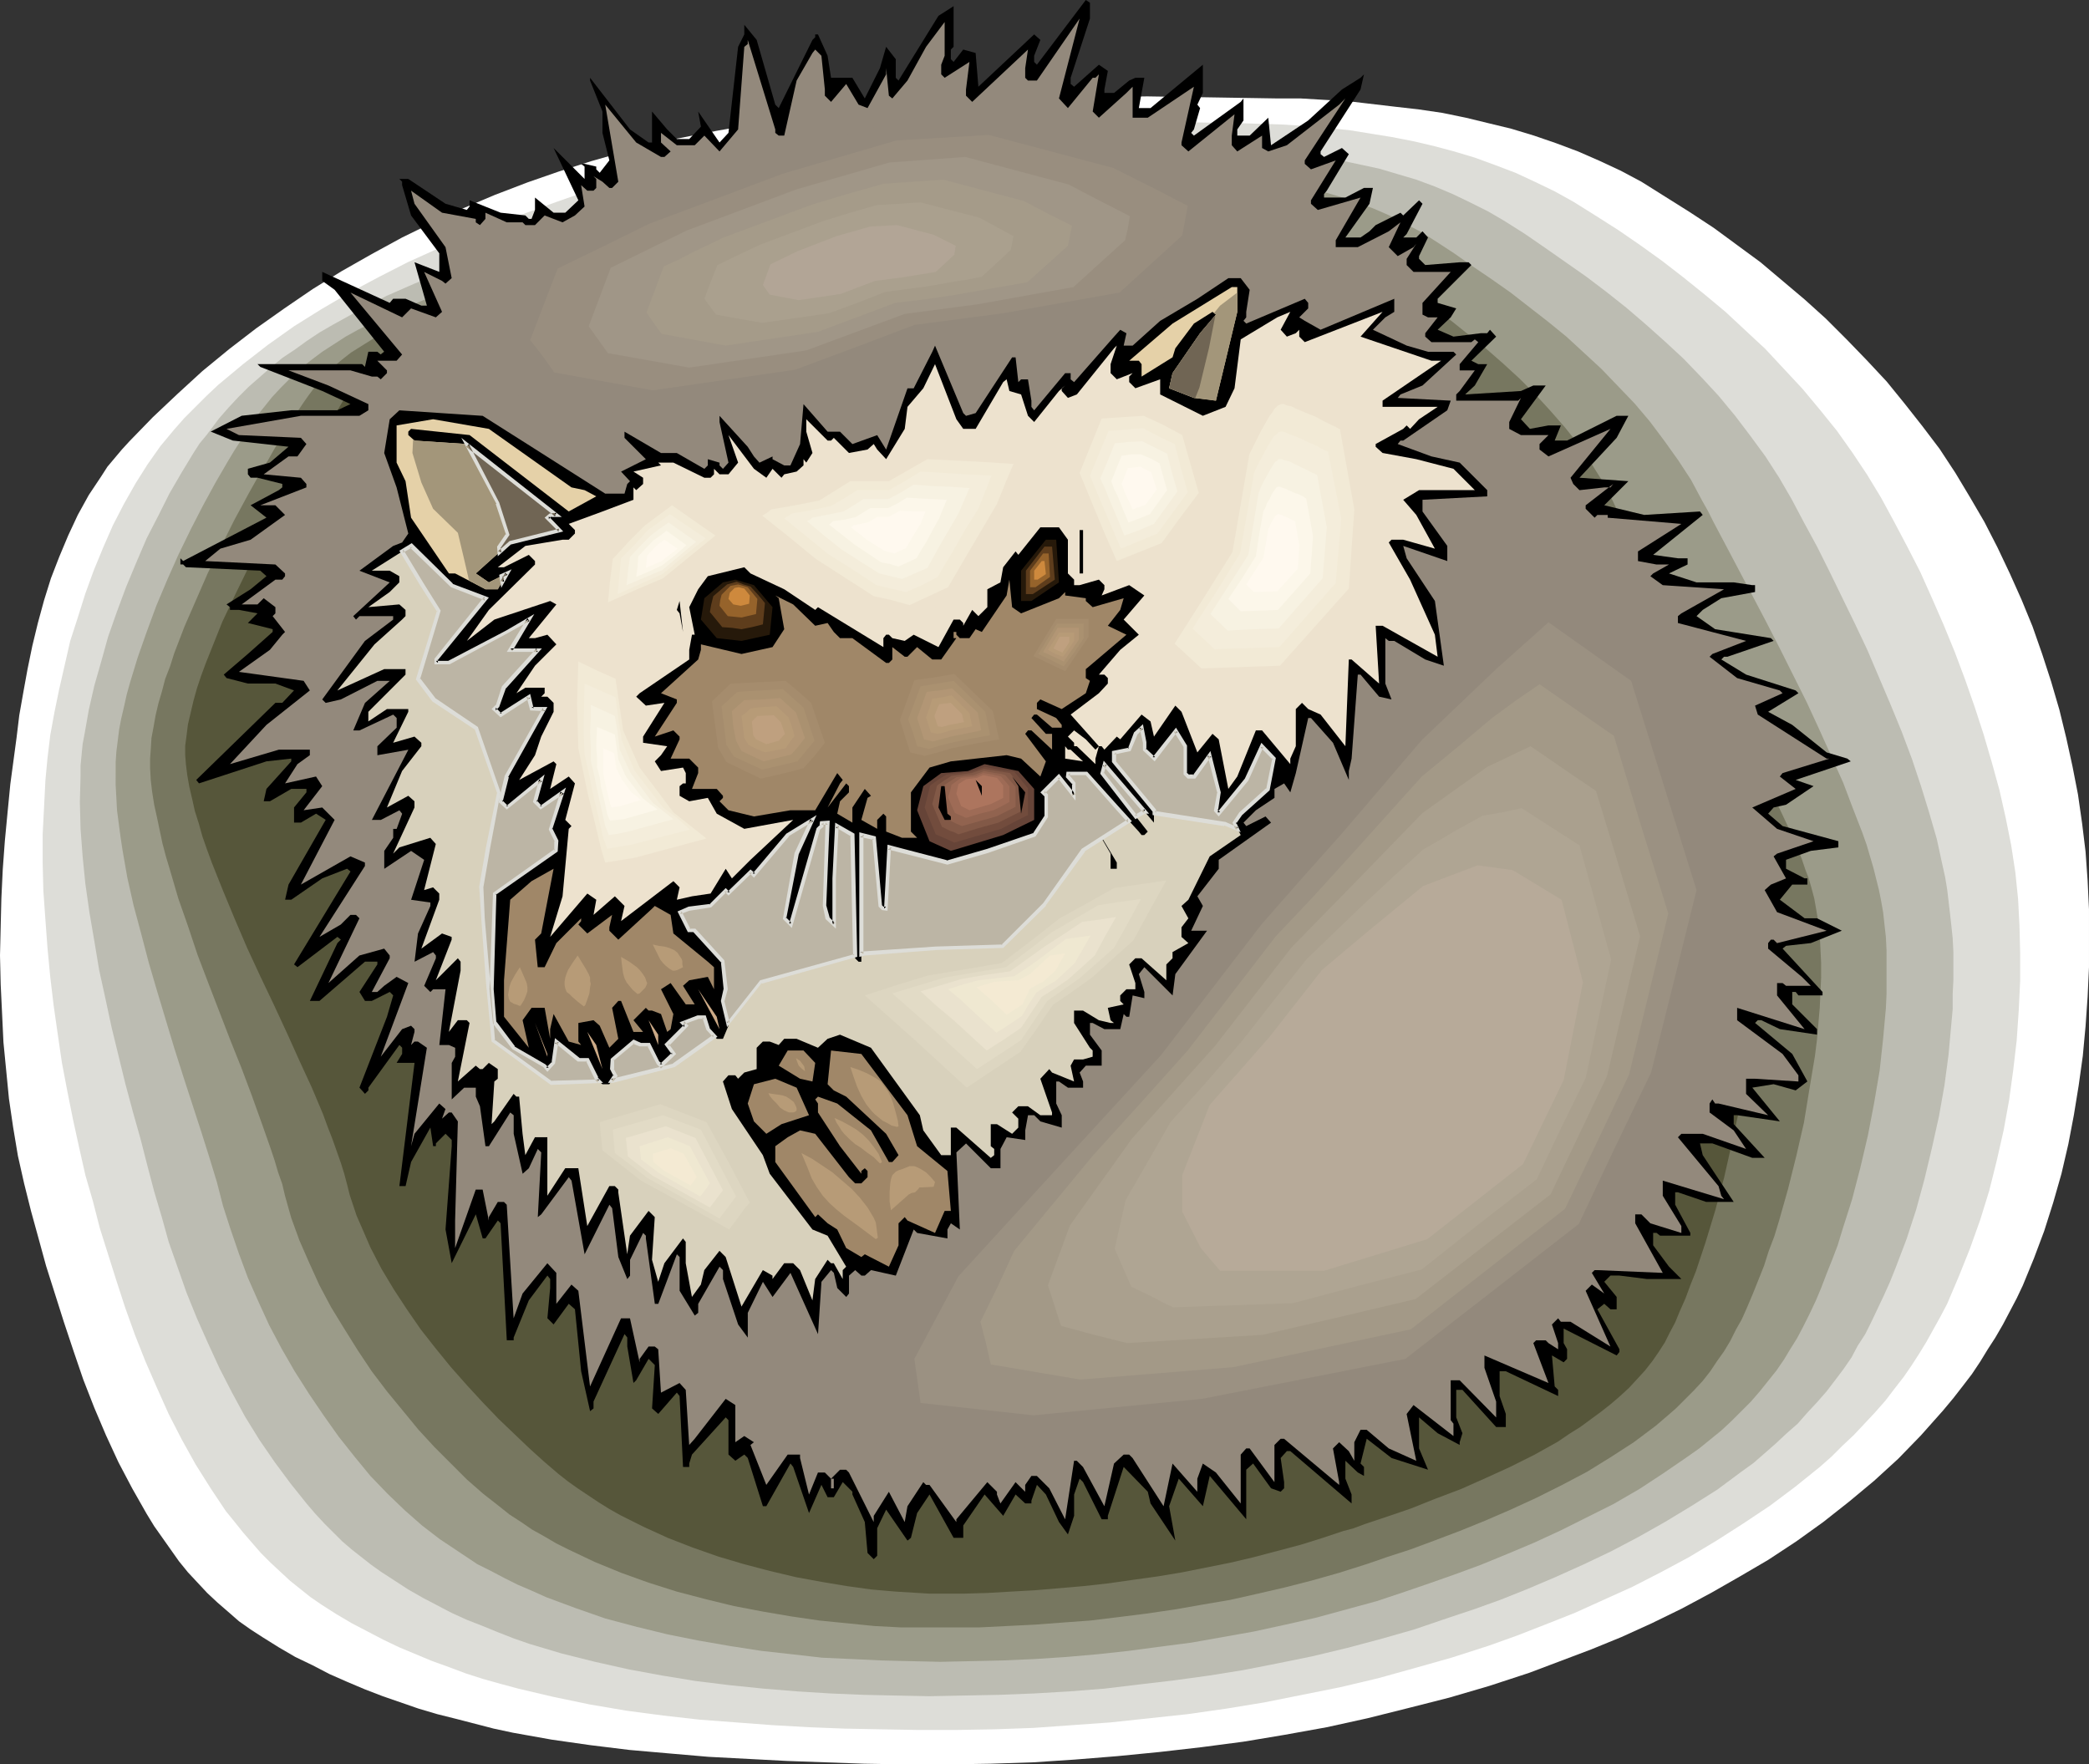
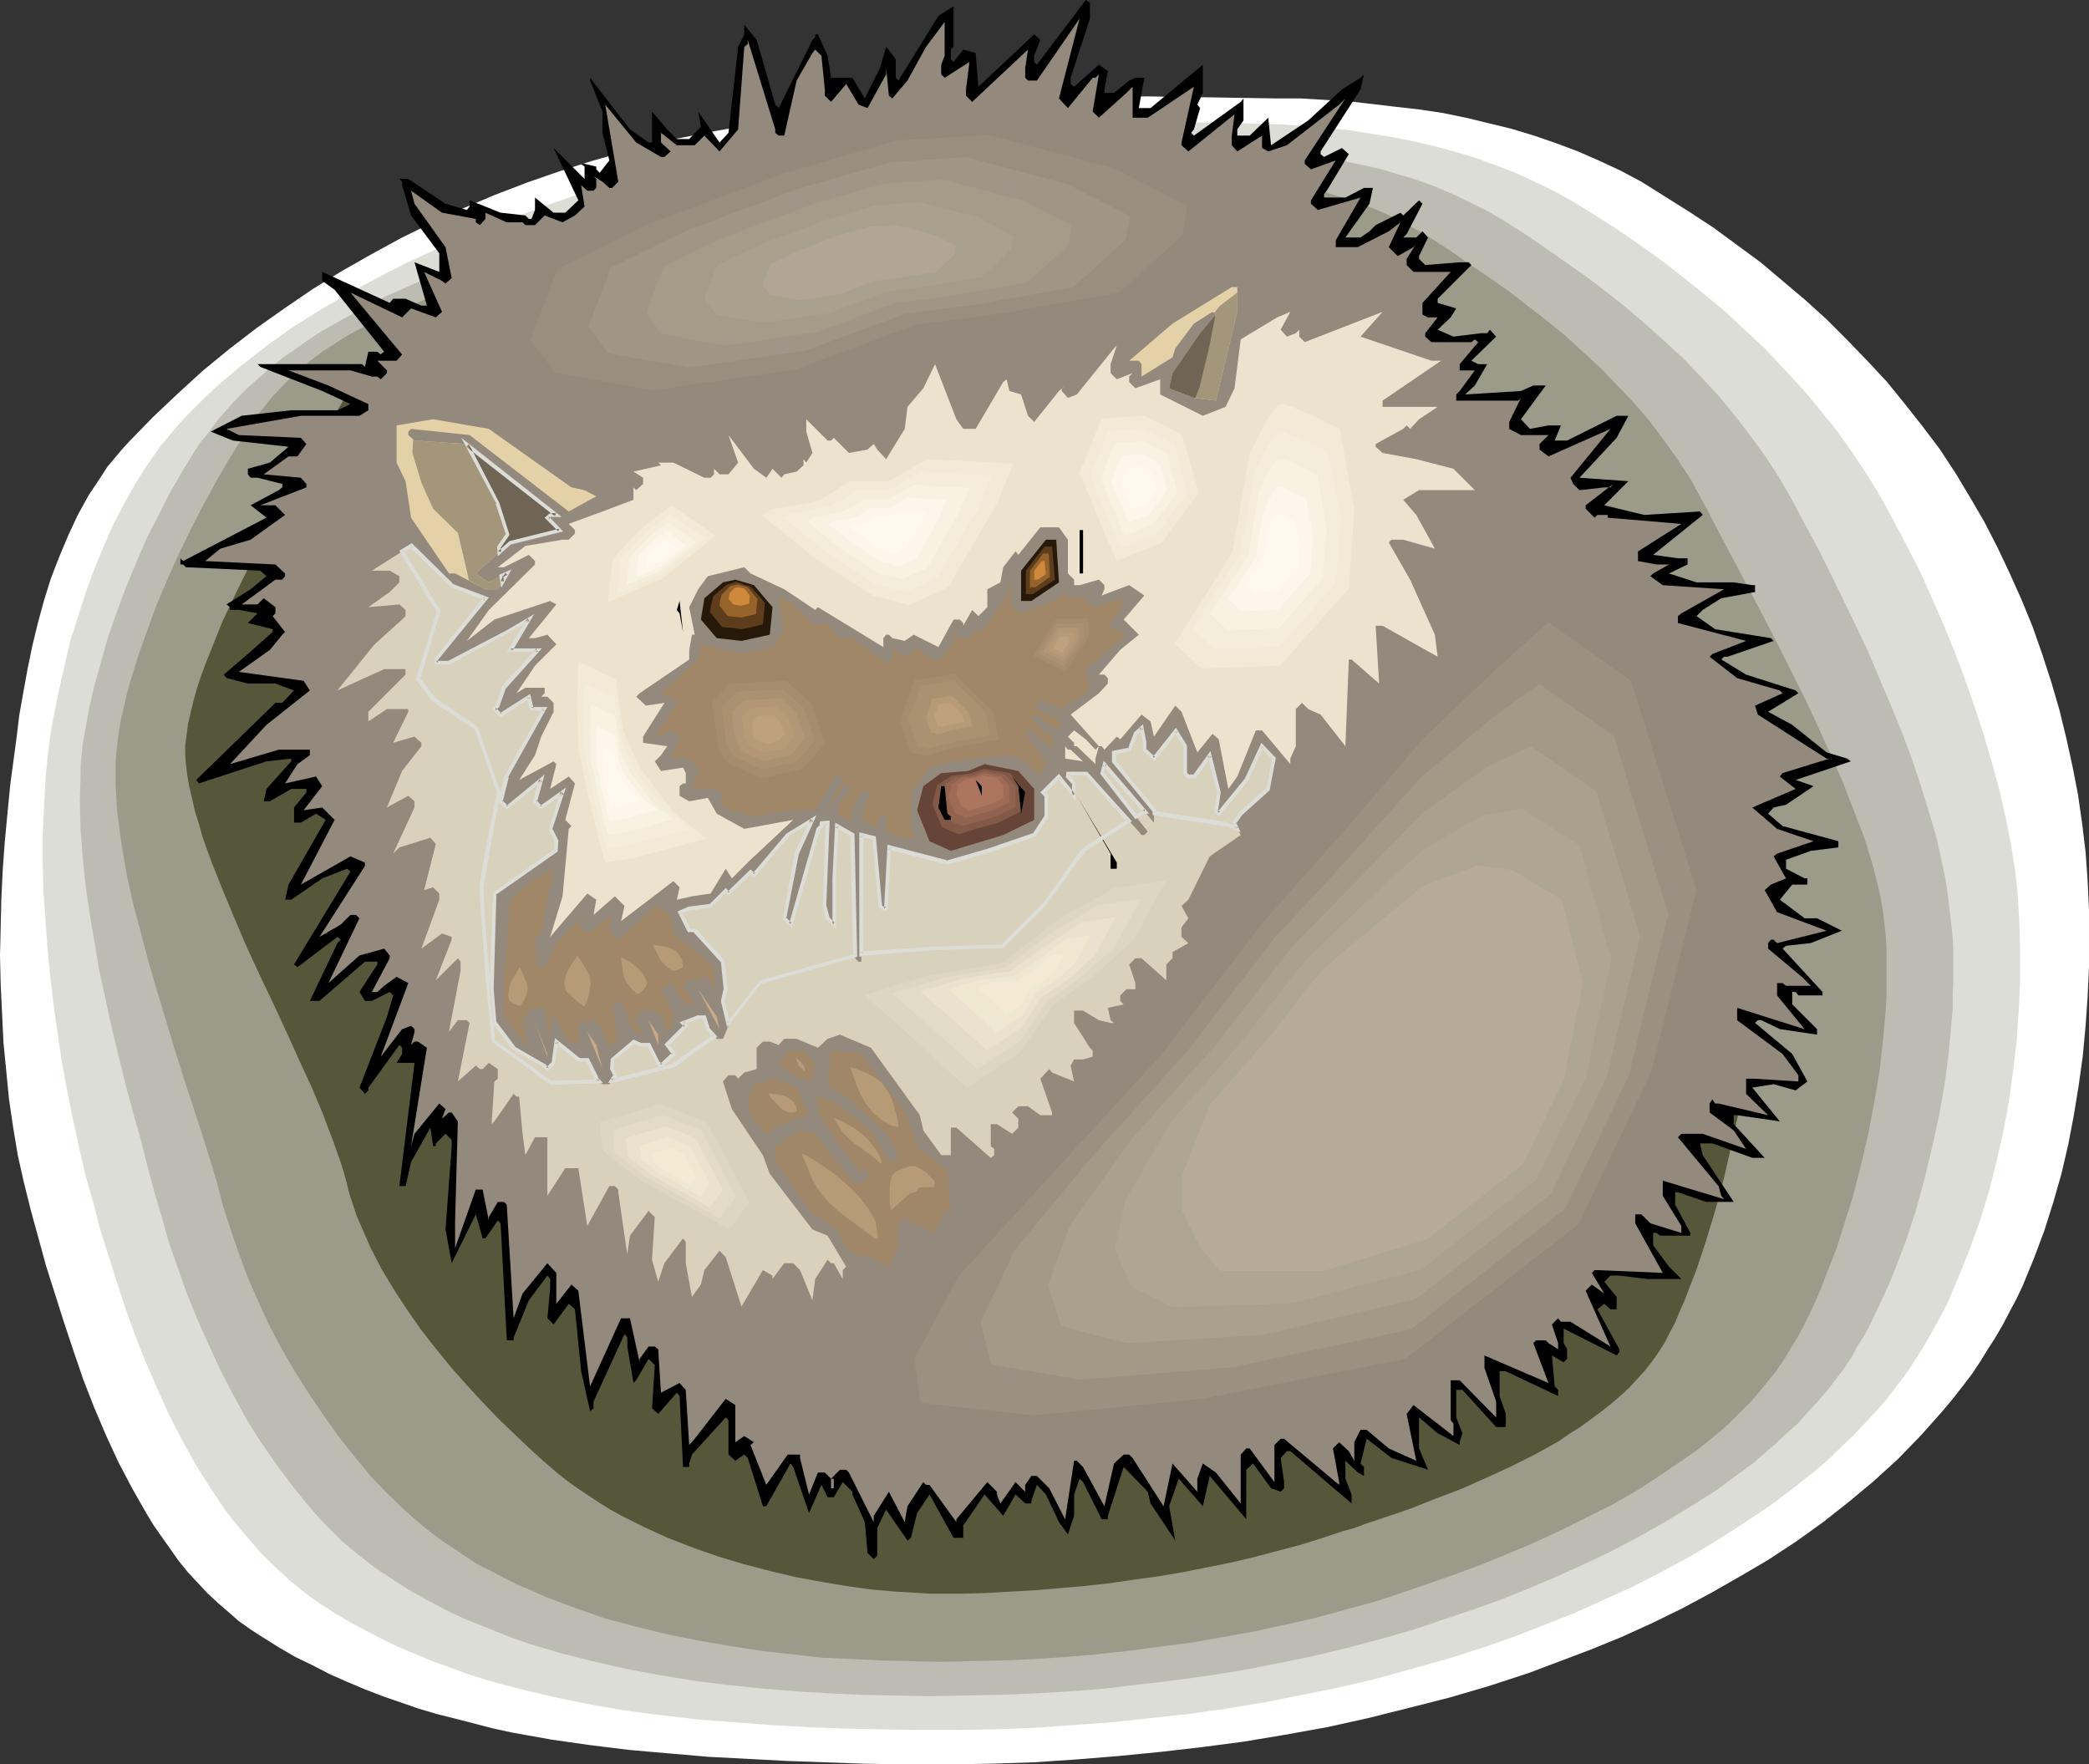
<svg xmlns="http://www.w3.org/2000/svg" xmlns:ns1="http://sodipodi.sourceforge.net/DTD/sodipodi-0.dtd" xmlns:ns2="http://www.inkscape.org/namespaces/inkscape" version="1.0" width="129.724mm" height="109.563mm" id="svg138" ns1:docname="Hedgehog 3.wmf">
  <rect width="100%" height="100%" fill="#333333" stroke="none" />
  <ns1:namedview id="namedview138" pagecolor="#ffffff" bordercolor="#000000" borderopacity="0.25" ns2:showpageshadow="2" ns2:pageopacity="0.0" ns2:pagecheckerboard="0" ns2:deskcolor="#d1d1d1" ns2:document-units="mm" />
  <defs id="defs1">
    <pattern id="WMFhbasepattern" patternUnits="userSpaceOnUse" width="6" height="6" x="0" y="0" />
  </defs>
  <path style="fill:#ffffff;fill-opacity:1;fill-rule:evenodd;stroke:none" d="m 2.424,184.025 1.454,-10.825 0.646,-5.332 0.97,-5.493 0.97,-5.332 1.131,-5.493 1.293,-5.332 1.454,-5.332 1.616,-5.17 1.939,-5.009 2.101,-5.009 2.262,-4.847 2.586,-4.685 2.909,-4.362 1.454,-2.262 3.394,-4.039 1.778,-1.939 5.494,-5.655 5.818,-5.493 5.818,-5.332 6.302,-5.17 6.302,-4.847 6.626,-4.685 6.626,-4.524 6.787,-4.201 7.11,-4.039 7.11,-3.878 7.272,-3.554 7.272,-3.393 7.272,-3.07 7.595,-2.908 7.434,-2.585 7.595,-2.424 9.696,-2.747 9.858,-2.424 9.858,-1.939 10.019,-1.777 10.019,-1.616 10.019,-1.131 10.019,-1.131 10.181,-0.808 10.181,-0.646 10.019,-0.485 10.342,-0.162 10.181,-0.162 10.019,-0.162 10.342,0.162 20.2,0.323 h 5.494 l 5.494,0.323 5.656,0.323 5.494,0.646 5.494,0.646 5.656,0.646 5.494,0.808 5.494,1.131 5.333,1.293 5.333,1.293 5.333,1.616 5.171,1.777 5.171,1.939 5.171,2.262 4.848,2.262 4.848,2.585 5.656,3.554 5.656,3.554 5.656,3.716 5.494,4.039 5.494,4.039 5.171,4.362 5.171,4.362 5.01,4.524 4.848,4.847 4.686,4.847 4.686,5.009 4.202,5.17 4.202,5.332 4.04,5.332 3.717,5.655 3.394,5.655 3.394,5.816 3.07,5.978 2.909,6.14 2.747,6.14 2.586,6.301 2.262,6.463 2.101,6.463 1.939,6.624 1.616,6.624 1.454,6.624 1.293,6.624 0.97,6.786 0.808,6.624 0.485,6.786 0.323,6.786 v 6.624 6.947 l -0.323,6.947 -0.485,6.947 -0.646,6.947 -0.97,6.947 -1.131,6.947 -1.293,6.786 -1.616,6.947 -1.939,6.786 -2.101,6.624 -2.424,6.463 -2.586,6.301 -1.454,3.07 -1.616,3.07 -1.616,3.07 -1.778,3.07 -1.778,2.747 -1.778,2.908 -1.939,2.908 -2.101,2.747 -2.262,2.908 -2.424,2.908 -2.586,2.908 -2.586,2.908 -5.333,5.493 -5.656,5.17 -5.818,4.847 -6.141,4.847 -6.302,4.524 -6.626,4.362 -6.626,3.878 -6.787,3.878 -6.949,3.716 -6.949,3.393 -7.11,3.231 -7.11,2.908 -7.272,2.747 -7.272,2.747 -9.373,3.07 -9.373,2.747 -9.534,2.424 -9.696,2.424 -9.534,2.1 -9.858,1.777 -9.696,1.616 -9.858,1.293 -9.858,1.131 -9.858,0.969 -10.019,0.808 -9.858,0.646 -9.858,0.323 -10.019,0.162 h -9.858 l -9.858,-0.162 -9.05,-0.323 -9.05,-0.323 -9.211,-0.485 -9.211,-0.485 -9.373,-0.808 -9.211,-0.808 -9.211,-1.131 -9.05,-1.293 -9.05,-1.616 -4.525,-0.969 -4.363,-1.131 -4.363,-1.131 -4.525,-1.131 -4.363,-1.293 -4.202,-1.454 -4.202,-1.454 -4.202,-1.616 -4.202,-1.777 -4.04,-1.777 -4.04,-2.1 -4.04,-1.939 -3.878,-2.262 -3.878,-2.424 -2.747,-1.777 -2.747,-1.939 -2.586,-2.262 -2.424,-2.1 -2.424,-2.262 -2.262,-2.424 -2.262,-2.424 -2.101,-2.585 -1.939,-2.747 -1.939,-2.747 -1.939,-2.747 -1.778,-2.908 -3.394,-5.978 -3.232,-6.14 -2.909,-6.301 -2.747,-6.463 -2.586,-6.624 -2.262,-6.624 -2.262,-6.786 -2.101,-6.624 -2.101,-6.624 L 9.05,290.659 7.272,284.196 5.656,277.733 4.202,271.271 3.07,264.485 2.101,257.861 1.454,251.236 0.808,244.612 0.485,237.826 0.162,231.041 0,224.255 l 0.162,-6.786 0.162,-6.624 0.323,-6.786 0.485,-6.624 0.646,-6.786 z" id="path1" />
  <path style="fill:#ddddd8;fill-opacity:1;fill-rule:evenodd;stroke:none" d="m 10.666,183.055 0.485,-5.17 0.646,-5.332 0.97,-5.332 1.131,-5.493 1.293,-5.655 1.293,-5.655 1.778,-5.493 1.778,-5.655 1.939,-5.332 2.262,-5.493 2.262,-5.17 2.586,-5.009 2.747,-4.847 2.747,-4.362 3.07,-4.362 1.616,-1.939 1.616,-1.939 2.424,-2.747 2.586,-2.585 2.586,-2.585 2.747,-2.585 2.909,-2.424 2.909,-2.424 5.818,-4.524 6.141,-4.362 6.464,-4.039 6.626,-3.878 6.626,-3.554 6.949,-3.554 6.787,-3.07 7.11,-3.07 7.11,-2.908 6.949,-2.585 7.11,-2.585 6.949,-2.424 6.949,-2.262 4.525,-1.293 4.363,-1.293 8.888,-2.262 9.05,-1.939 9.05,-1.777 9.05,-1.454 9.211,-1.131 9.211,-0.808 9.211,-0.808 9.373,-0.485 9.211,-0.485 9.211,-0.162 9.373,-0.162 h 18.584 l 18.422,0.323 5.01,0.162 5.01,0.162 5.01,0.323 5.01,0.485 5.171,0.485 5.01,0.808 5.01,0.808 5.01,0.969 4.848,1.131 4.848,1.293 4.848,1.454 4.848,1.777 4.686,1.777 4.525,2.1 4.686,2.262 4.363,2.424 5.171,3.231 5.333,3.393 5.171,3.554 5.171,3.716 5.01,3.878 5.01,4.039 4.848,4.039 4.686,4.362 4.686,4.362 4.363,4.685 4.363,4.685 4.04,4.847 4.04,5.009 3.555,5.009 3.555,5.332 3.232,5.332 3.07,5.655 3.07,5.816 3.07,5.978 2.747,6.14 2.747,6.301 2.586,6.301 2.424,6.463 2.262,6.463 2.101,6.463 1.939,6.624 1.778,6.463 1.454,6.463 1.293,6.463 0.97,6.301 0.646,6.301 0.323,6.14 0.162,6.463 v 6.624 l -0.323,6.786 -0.485,7.109 -0.808,6.947 -0.97,7.109 -1.293,7.109 -1.616,7.109 -1.778,7.109 -2.101,6.786 -2.424,6.786 -2.586,6.463 -2.747,6.463 -1.616,3.07 -1.616,2.908 -1.616,2.908 -1.778,2.908 -1.778,2.747 -1.778,2.585 -2.262,2.908 -2.101,2.747 -2.424,2.747 -2.424,2.585 -2.586,2.747 -2.586,2.424 -2.586,2.585 -2.747,2.424 -5.818,4.685 -5.818,4.362 -6.302,4.201 -6.302,4.039 -6.464,3.878 -6.626,3.554 -6.626,3.393 -6.787,3.07 -6.787,3.07 -6.949,2.747 -6.626,2.585 -6.787,2.424 -8.565,2.747 -8.565,2.424 -8.726,2.424 -8.888,2.1 -8.888,1.777 -8.888,1.777 -8.888,1.454 -9.05,1.293 -9.05,0.969 -9.05,0.969 -9.05,0.646 -9.05,0.646 -9.05,0.323 -9.05,0.162 h -9.05 l -8.888,-0.162 -8.403,-0.162 -8.242,-0.323 -8.565,-0.485 -8.565,-0.646 -8.565,-0.646 -8.565,-0.969 -8.565,-1.131 -8.565,-1.454 -8.565,-1.777 -8.242,-1.939 -4.202,-1.131 -4.04,-1.131 -4.04,-1.293 -3.878,-1.454 -4.04,-1.454 -3.878,-1.616 -3.878,-1.616 -3.717,-1.777 -3.717,-1.939 -3.717,-1.939 -3.555,-2.1 -3.555,-2.262 -2.586,-1.777 -2.424,-1.939 -2.424,-1.939 -2.262,-2.1 -2.262,-2.1 -2.262,-2.262 -2.101,-2.424 -2.101,-2.424 -1.939,-2.424 -2.101,-2.585 -3.555,-5.332 -3.555,-5.655 -3.232,-5.816 -3.07,-5.978 -2.747,-6.14 -2.747,-6.301 -2.424,-6.14 -2.262,-6.301 -2.101,-6.463 -1.939,-6.14 -1.939,-6.14 -1.616,-6.301 -1.778,-6.14 -1.454,-6.463 -1.454,-6.624 -1.293,-6.463 -1.293,-6.786 -0.97,-6.624 -0.97,-6.786 -0.808,-6.786 -0.646,-6.786 -0.485,-6.624 -0.485,-6.786 -0.162,-6.624 v -6.624 l 0.323,-6.301 z" id="path2" />
  <path style="fill:#bcbcb2;fill-opacity:1;fill-rule:evenodd;stroke:none" d="m 18.907,182.086 v -2.424 l 0.485,-5.009 0.485,-2.585 0.97,-5.493 1.293,-5.655 1.616,-5.655 1.616,-5.816 2.101,-5.978 2.101,-5.655 2.424,-5.816 2.424,-5.655 2.747,-5.332 2.586,-5.17 2.909,-5.009 2.747,-4.524 1.454,-2.262 1.616,-1.939 1.454,-1.939 1.454,-1.939 2.262,-2.585 2.262,-2.424 2.424,-2.424 2.586,-2.262 2.586,-2.262 2.747,-2.262 2.909,-1.939 2.909,-2.1 2.909,-1.939 3.07,-1.777 6.141,-3.393 6.464,-3.393 6.626,-2.908 6.787,-2.747 6.626,-2.747 6.949,-2.424 6.787,-2.424 6.787,-2.262 3.232,-1.131 3.394,-0.969 6.464,-2.262 6.302,-2.1 3.878,-1.293 4.04,-1.131 8.08,-2.262 8.08,-1.939 8.08,-1.454 8.242,-1.293 8.242,-1.131 8.403,-0.808 8.242,-0.646 8.403,-0.485 8.403,-0.323 16.806,-0.323 16.645,0.162 16.645,0.162 4.525,0.162 4.525,0.162 4.525,0.323 4.686,0.323 4.525,0.646 4.525,0.485 4.525,0.808 4.525,0.969 4.525,0.969 4.363,1.293 4.363,1.293 4.363,1.616 4.202,1.777 4.04,1.939 4.202,2.1 3.878,2.262 4.848,3.07 4.686,3.231 4.848,3.393 4.848,3.393 4.686,3.554 4.686,3.716 4.525,3.878 4.525,4.039 4.363,4.039 4.202,4.362 4.04,4.362 3.878,4.685 3.555,4.685 3.555,4.847 3.232,5.009 2.909,5.009 2.909,5.493 3.07,5.655 2.909,5.816 2.909,5.978 3.07,6.301 2.909,6.14 2.747,6.463 2.747,6.463 2.586,6.301 2.424,6.463 2.101,6.301 1.939,6.301 1.778,6.14 1.293,5.978 0.646,2.908 0.485,2.908 0.323,2.747 0.323,2.747 0.323,2.908 0.323,3.07 0.162,3.231 v 3.231 3.393 l -0.162,3.231 v 3.554 l -0.323,3.554 -0.646,7.109 -0.97,7.271 -1.293,7.271 -1.616,7.271 -1.778,7.432 -1.939,7.109 -2.262,6.947 -2.586,6.786 -1.293,3.231 -1.454,3.231 -1.454,3.07 -1.454,3.07 -1.454,2.908 -1.778,2.747 -1.454,2.747 -1.778,2.585 -1.939,2.585 -2.101,2.747 -2.262,2.585 -2.262,2.424 -2.262,2.585 -2.586,2.262 -2.586,2.424 -2.586,2.262 -2.586,2.262 -2.909,2.1 -5.656,4.201 -6.141,3.878 -6.141,3.716 -6.302,3.554 -6.464,3.393 -6.464,3.07 -6.464,2.908 -6.464,2.747 -6.464,2.585 -6.302,2.262 -6.302,2.1 -7.595,2.585 -7.918,2.262 -7.918,2.1 -8.08,1.939 -7.918,1.616 -8.242,1.616 -8.08,1.293 -8.242,1.131 -8.242,0.969 -8.08,0.969 -8.242,0.646 -8.242,0.485 -8.242,0.323 -8.242,0.162 -8.08,0.162 -8.08,-0.162 -7.434,-0.162 -7.757,-0.323 -7.757,-0.485 -7.918,-0.646 -7.918,-0.808 -7.918,-0.969 -7.918,-1.293 -7.918,-1.454 -7.918,-1.777 -7.757,-1.939 -7.595,-2.262 -3.717,-1.293 -3.717,-1.454 -3.555,-1.454 -3.717,-1.454 -3.555,-1.616 -3.394,-1.777 -3.394,-1.777 -3.394,-1.939 -3.232,-2.1 -3.232,-2.1 -2.262,-1.616 -2.262,-1.777 -2.262,-1.777 -2.262,-1.939 -2.101,-2.1 -2.101,-2.1 -2.101,-2.262 -1.939,-2.262 -3.878,-4.847 -3.717,-5.009 -3.555,-5.17 -3.394,-5.493 -3.07,-5.655 -2.909,-5.655 -2.747,-5.978 -2.586,-5.816 -2.424,-5.978 -2.101,-5.978 -2.101,-5.978 -1.616,-5.816 -1.778,-5.978 -1.616,-6.14 -1.616,-6.301 -1.778,-6.301 -1.778,-6.624 -1.616,-6.624 -1.616,-6.624 -1.454,-6.786 -1.454,-6.624 -1.131,-6.786 -1.131,-6.624 -0.97,-6.786 -0.646,-6.463 -0.485,-6.463 -0.162,-6.301 z" id="path3" />
  <path style="fill:#9b9b89;fill-opacity:1;fill-rule:evenodd;stroke:none" d="m 27.149,181.278 v -2.424 l 0.162,-2.424 0.323,-2.585 0.323,-2.585 0.485,-2.585 0.646,-2.747 0.646,-2.908 0.808,-2.908 1.778,-5.816 2.101,-5.978 2.262,-6.14 2.586,-6.14 2.586,-5.816 2.909,-5.978 2.909,-5.655 2.909,-5.332 2.909,-5.009 1.454,-2.424 1.454,-2.262 1.454,-2.1 1.293,-2.1 1.293,-1.939 1.454,-1.777 1.939,-2.424 2.101,-2.262 2.262,-2.262 2.424,-2.262 2.424,-1.939 2.586,-1.939 2.747,-1.777 2.747,-1.777 2.909,-1.616 2.909,-1.454 3.07,-1.454 3.07,-1.454 6.302,-2.585 6.464,-2.424 6.464,-2.1 6.626,-2.1 6.787,-1.939 6.464,-1.939 6.302,-1.777 6.302,-1.777 5.979,-1.939 2.909,-0.969 2.747,-0.969 3.555,-1.293 3.555,-1.131 7.11,-2.262 7.272,-1.777 7.272,-1.454 7.272,-1.131 7.434,-0.969 7.434,-0.646 7.434,-0.646 7.434,-0.323 7.595,-0.323 14.867,-0.162 15.029,0.162 h 14.706 l 8.08,0.323 4.04,0.323 4.04,0.323 4.04,0.323 4.04,0.646 4.04,0.808 4.04,0.808 4.04,0.969 3.878,1.131 3.878,1.293 3.878,1.454 3.717,1.616 3.717,1.939 3.717,1.939 3.555,2.262 4.202,2.747 4.363,3.07 4.525,3.07 4.363,3.07 4.363,3.393 4.363,3.393 4.363,3.554 4.04,3.716 4.202,3.878 3.878,4.039 3.878,4.039 3.555,4.201 3.394,4.524 3.232,4.524 3.07,4.685 2.586,4.847 1.454,2.585 1.293,2.585 2.909,5.493 3.07,5.816 3.07,5.816 3.232,6.14 3.232,6.301 6.302,12.602 2.909,6.301 2.909,6.463 2.747,6.14 2.262,5.978 1.131,2.908 1.131,2.908 0.97,2.747 0.808,2.747 0.808,2.747 0.646,2.585 0.646,2.585 0.485,2.424 0.485,2.747 0.323,2.908 0.323,2.908 0.162,3.231 v 3.231 3.393 3.393 l -0.162,3.554 -0.323,3.554 -0.323,3.554 -0.808,7.432 -1.293,7.594 -1.454,7.594 -1.778,7.594 -1.939,7.432 -2.262,7.109 -1.131,3.716 -1.293,3.393 -1.293,3.231 -1.293,3.393 -1.293,3.07 -1.454,3.07 -1.454,2.908 -1.454,2.747 -1.616,2.585 -1.454,2.424 -1.778,2.585 -1.939,2.424 -1.939,2.424 -2.101,2.424 -2.262,2.262 -2.262,2.262 -2.424,2.262 -2.586,2.1 -2.586,2.1 -2.747,1.939 -5.656,3.878 -5.656,3.716 -6.141,3.554 -6.141,3.07 -6.141,3.07 -6.302,2.908 -6.141,2.585 -6.302,2.585 -6.141,2.262 -5.979,2.1 -5.656,1.939 -6.787,2.262 -7.11,1.939 -7.11,1.939 -7.11,1.616 -7.434,1.616 -7.272,1.293 -7.272,1.293 -7.434,0.969 -7.272,0.969 -7.434,0.808 -7.434,0.646 -7.434,0.485 -7.434,0.323 -7.272,0.162 -7.272,0.162 -7.11,-0.162 -6.787,-0.162 -6.787,-0.323 -7.11,-0.323 -7.11,-0.808 -7.272,-0.808 -7.272,-1.131 -7.434,-1.293 -7.272,-1.454 -7.272,-1.777 -7.272,-1.939 -6.949,-2.424 -6.949,-2.585 -3.232,-1.454 -3.394,-1.454 -3.232,-1.616 -3.07,-1.616 -3.232,-1.616 -2.909,-1.939 -2.909,-1.939 -2.909,-1.939 -2.101,-1.616 -2.101,-1.616 -4.04,-3.554 -4.04,-3.878 -4.04,-4.201 -3.717,-4.524 -3.717,-4.685 -3.555,-5.009 -3.394,-5.009 -3.394,-5.332 -3.07,-5.332 -2.909,-5.493 -2.586,-5.655 -2.424,-5.493 -2.101,-5.655 -1.939,-5.655 -1.778,-5.493 -1.454,-5.655 -1.778,-5.816 -1.939,-6.14 -2.101,-6.463 -2.101,-6.463 -2.101,-6.624 -4.04,-13.41 -1.939,-6.624 -1.778,-6.786 -1.778,-6.624 -1.454,-6.463 -1.131,-6.463 -0.485,-3.231 -0.808,-6.14 -0.162,-3.07 -0.162,-2.908 z" id="path4" />
-   <path style="fill:#777760;fill-opacity:1;fill-rule:evenodd;stroke:none" d="m 35.229,180.309 v -2.262 l 0.162,-2.262 0.162,-2.585 0.485,-2.585 0.485,-2.747 0.646,-2.747 0.808,-2.747 0.808,-3.07 1.131,-2.908 0.97,-3.07 2.424,-6.301 2.747,-6.301 2.747,-6.301 3.07,-6.14 3.07,-6.14 3.232,-5.978 3.07,-5.493 1.616,-2.585 1.454,-2.585 1.454,-2.424 1.454,-2.262 1.293,-2.262 1.293,-1.939 1.293,-1.939 1.131,-1.616 1.778,-2.424 1.939,-2.1 1.939,-2.1 2.262,-1.939 2.262,-1.777 2.586,-1.616 2.586,-1.616 2.586,-1.454 2.747,-1.293 2.909,-1.293 2.909,-1.131 3.07,-1.131 6.141,-1.939 6.464,-1.777 6.464,-1.616 6.302,-1.454 6.464,-1.454 6.302,-1.293 6.141,-1.454 5.818,-1.454 2.747,-0.808 2.586,-0.808 2.747,-0.969 2.424,-0.969 3.07,-1.131 3.07,-1.131 6.141,-2.1 6.302,-1.616 6.464,-1.293 6.464,-1.131 6.464,-0.808 6.626,-0.646 6.464,-0.485 6.626,-0.323 6.626,-0.162 h 13.09 13.251 l 12.928,0.162 7.11,0.162 3.555,0.162 3.555,0.323 3.555,0.323 3.555,0.646 3.555,0.646 3.394,0.808 3.555,0.808 3.555,1.131 3.232,1.131 3.394,1.293 3.394,1.616 3.394,1.616 3.07,1.939 3.232,2.1 3.717,2.585 4.04,2.747 3.878,2.908 4.04,2.908 4.04,3.07 4.04,3.231 4.04,3.231 3.878,3.393 3.878,3.554 3.717,3.716 3.555,3.878 3.394,3.878 3.232,4.039 2.909,4.362 2.747,4.362 2.424,4.685 1.131,2.424 1.293,2.424 1.293,2.747 1.454,2.585 3.07,5.655 3.394,5.816 3.232,6.14 3.555,6.14 7.11,12.602 3.394,6.301 3.394,6.14 3.07,5.978 3.07,5.816 1.293,2.747 1.293,2.747 1.131,2.585 1.131,2.585 0.97,2.424 0.808,2.424 0.808,2.1 0.646,2.262 0.646,2.424 0.485,2.747 0.485,2.908 0.323,2.908 0.162,3.231 0.162,3.393 v 3.393 l -0.162,3.554 -0.162,3.554 -0.323,3.716 -0.323,3.716 -0.485,3.878 -1.293,7.755 -1.293,7.917 -1.778,7.755 -1.939,7.755 -2.101,7.432 -1.131,3.716 -1.293,3.393 -1.131,3.554 -1.293,3.231 -1.293,3.231 -1.293,3.07 -1.293,2.908 -1.454,2.585 -1.293,2.585 -1.454,2.424 -1.616,2.262 -1.616,2.424 -1.778,2.262 -2.101,2.262 -2.101,2.1 -2.101,2.1 -2.424,2.1 -2.262,1.939 -5.171,3.878 -5.494,3.554 -5.494,3.393 -5.818,3.07 -6.141,3.07 -5.979,2.747 -5.979,2.585 -5.979,2.424 -5.979,2.262 -5.656,2.1 -5.494,1.777 -2.747,0.969 -2.424,0.808 -6.141,1.939 -6.302,1.777 -6.302,1.616 -6.302,1.454 -6.464,1.454 -6.626,1.131 -6.464,1.131 -6.626,0.969 -6.464,0.808 -6.626,0.808 -6.626,0.485 -6.464,0.485 -6.464,0.323 -6.464,0.323 h -6.464 -6.302 -5.818 l -6.141,-0.323 -6.464,-0.646 -6.464,-0.646 -6.626,-0.969 -6.626,-1.131 -6.787,-1.293 -6.626,-1.616 -6.787,-1.777 -6.626,-2.1 -6.302,-2.262 -6.302,-2.585 -6.141,-2.908 -2.909,-1.454 -2.747,-1.616 -2.909,-1.616 -2.586,-1.777 -2.747,-1.777 -2.424,-1.939 -3.717,-2.908 -3.878,-3.393 -3.717,-3.716 -3.878,-3.878 -3.717,-4.039 -3.717,-4.524 -3.717,-4.524 -3.555,-4.685 -3.232,-4.847 -3.232,-5.17 -3.07,-5.009 -2.747,-5.17 -2.424,-5.332 -2.262,-5.17 -1.939,-5.332 -1.454,-5.17 -0.646,-2.747 -0.97,-2.747 -0.808,-2.747 -0.97,-2.908 -2.101,-5.978 -2.262,-6.301 -2.424,-6.463 -2.586,-6.463 -5.171,-13.41 -2.586,-6.786 -2.262,-6.786 -2.262,-6.463 -1.939,-6.624 -0.97,-3.231 -0.808,-3.07 -0.646,-3.07 -0.646,-3.07 -0.646,-2.908 -0.485,-3.07 -0.323,-2.747 z" id="path5" />
  <path style="fill:#56563a;fill-opacity:1;fill-rule:evenodd;stroke:none" d="m 43.632,179.339 -0.162,-2.1 v -2.262 l 0.323,-2.424 0.323,-2.585 0.646,-2.747 0.646,-2.747 0.808,-2.908 0.97,-2.908 1.131,-3.07 1.293,-3.231 1.293,-3.231 1.293,-3.231 3.07,-6.463 3.232,-6.624 3.394,-6.463 3.394,-6.301 3.394,-6.14 1.778,-2.908 1.616,-2.747 1.616,-2.747 1.616,-2.747 1.454,-2.424 1.293,-2.262 1.454,-2.262 1.131,-1.939 1.131,-1.777 0.97,-1.616 1.454,-2.262 1.778,-1.939 1.778,-1.939 2.101,-1.616 2.101,-1.616 2.262,-1.454 2.586,-1.293 2.586,-1.131 2.586,-1.131 2.747,-0.969 2.909,-0.969 2.909,-0.808 6.141,-1.293 6.141,-1.131 6.302,-0.969 6.464,-0.808 6.141,-0.808 5.979,-0.969 5.818,-0.969 2.747,-0.485 2.586,-0.646 2.586,-0.646 2.424,-0.808 2.262,-0.808 2.101,-0.808 2.586,-1.131 2.586,-1.131 5.494,-1.939 5.333,-1.616 5.494,-1.131 5.656,-1.131 5.494,-0.808 5.656,-0.485 5.656,-0.323 5.818,-0.323 h 5.656 11.474 l 11.15,0.162 h 11.312 l 5.979,0.162 6.141,0.323 3.07,0.485 3.07,0.323 3.07,0.646 3.07,0.646 2.909,0.808 2.909,0.969 3.07,1.293 2.909,1.131 2.909,1.454 2.747,1.616 2.747,1.777 2.747,1.939 3.394,2.424 3.394,2.585 3.717,2.585 3.555,2.747 3.717,2.747 3.717,2.908 3.717,2.908 3.717,3.231 3.555,3.231 3.555,3.231 3.232,3.554 3.232,3.716 2.909,3.716 2.747,4.039 2.424,4.201 1.131,2.1 0.97,2.1 1.131,2.262 1.131,2.424 1.293,2.585 1.454,2.585 1.454,2.747 1.616,2.747 3.394,5.816 3.717,6.14 3.717,6.14 7.918,12.441 3.878,6.14 3.717,5.978 3.717,5.816 1.616,2.747 1.616,2.747 1.616,2.747 1.454,2.585 1.454,2.424 1.293,2.424 1.131,2.1 1.131,2.1 0.97,2.1 0.808,1.777 0.808,2.262 0.646,2.424 0.646,2.747 0.323,3.07 0.323,3.07 0.162,3.231 0.162,3.393 v 3.393 l -0.162,3.716 -0.323,3.716 -0.808,7.755 -0.485,4.039 -0.485,4.039 -1.454,8.078 -1.778,8.078 -1.778,7.917 -2.101,7.755 -1.131,3.716 -1.131,3.716 -1.131,3.393 -1.131,3.393 -1.293,3.231 -1.131,3.07 -1.293,2.908 -1.131,2.747 -1.293,2.424 -1.131,2.262 -1.454,2.262 -1.454,2.1 -1.778,2.262 -1.778,1.939 -1.939,2.1 -2.101,1.939 -2.262,1.939 -2.262,1.777 -2.424,1.777 -2.424,1.777 -2.586,1.616 -2.586,1.777 -5.494,3.07 -5.818,2.908 -5.656,2.585 -5.818,2.585 -5.979,2.262 -5.656,2.262 -5.656,1.939 -5.333,1.777 -2.586,0.969 -2.424,0.646 -2.424,0.808 -2.424,0.808 -5.171,1.616 -5.494,1.454 -5.494,1.454 -5.494,1.293 -5.656,1.131 -5.656,1.131 -5.818,0.969 -5.818,0.808 -5.656,0.808 -5.818,0.646 -5.656,0.485 -5.656,0.485 -5.818,0.323 -5.494,0.323 -5.656,0.162 h -5.333 -2.586 l -2.586,-0.162 -5.333,-0.323 -5.656,-0.485 -5.818,-0.808 -5.818,-0.969 -6.141,-1.131 -6.141,-1.454 -6.141,-1.616 -5.979,-1.777 -5.979,-2.1 -5.818,-2.262 -5.656,-2.585 -5.494,-2.747 -2.586,-1.454 -2.586,-1.616 -2.424,-1.616 -2.424,-1.616 -2.262,-1.616 -2.262,-1.777 -3.394,-2.908 -3.394,-3.07 -3.555,-3.393 -3.717,-3.554 -3.717,-3.878 -3.717,-4.039 -3.717,-4.201 -3.555,-4.362 -3.555,-4.524 -3.232,-4.685 -3.07,-4.685 -2.909,-4.847 -2.586,-5.009 -2.101,-4.847 -1.131,-2.585 -0.808,-2.424 -0.808,-2.424 -0.646,-2.585 -0.646,-2.424 -0.808,-2.585 -0.97,-2.747 -0.97,-2.747 -1.131,-2.908 -1.131,-3.07 -2.586,-6.14 -2.909,-6.301 -2.909,-6.463 -3.07,-6.624 -3.232,-6.786 -3.07,-6.624 -2.909,-6.786 -2.747,-6.624 -2.586,-6.463 -1.131,-3.07 -1.131,-3.231 -0.808,-2.908 -0.97,-3.07 -0.646,-2.908 -0.646,-2.747 -0.485,-2.747 z" id="path6" />
  <path style="fill:#000000;fill-opacity:1;fill-rule:evenodd;stroke:none" d="m 255.813,4.362 -4.525,13.895 v 1.454 l 0.808,0.646 5.818,-5.17 2.101,1.454 -0.808,4.362 v 0.808 h 2.262 l 3.555,-2.908 1.454,-0.646 h 2.101 l -1.293,7.109 h 2.747 l 12.282,-10.179 v 6.624 l -1.293,2.747 0.646,0.808 -1.454,5.009 -0.646,0.808 0.646,0.646 10.989,-7.917 0.646,-0.808 V 28.274 l -1.454,2.1 v 1.454 h 2.909 l 4.363,-4.201 0.646,6.463 8.726,-5.816 7.918,-7.271 4.363,-2.747 0.808,-0.808 -0.808,3.554 -9.373,14.541 v 0.646 l 0.808,0.646 4.202,-2.1 1.616,1.454 -5.171,8.563 -0.646,0.808 v 0.808 h 5.01 l 4.363,-2.262 h 2.101 l -0.808,3.716 -5.656,7.917 h 3.555 l 2.101,-1.454 1.454,-1.454 5.818,-2.908 0.646,0.646 3.717,-3.554 0.808,0.808 -3.717,7.109 -0.808,0.808 h 3.07 l 1.454,-1.454 1.293,1.454 -2.101,4.362 v 0.646 l 1.454,1.454 8.08,-0.646 h 2.101 l 0.646,0.646 -7.918,7.917 v 0.969 l 4.363,1.293 -1.293,2.1 -3.07,2.908 3.717,1.616 6.464,-0.808 h 1.454 l 0.646,-0.808 1.454,1.616 -5.818,5.655 1.616,0.808 h 2.101 l -2.909,5.009 -2.262,2.1 13.09,-0.808 2.909,-1.293 h 2.909 l -5.818,7.917 2.101,2.262 4.363,-0.808 h 2.909 l -1.454,3.554 h 2.909 l 11.635,-5.816 h 2.747 l -2.747,5.17 -8.726,9.371 11.474,0.808 -5.656,5.655 9.373,2.262 13.09,-0.808 0.646,0.808 -11.635,9.371 5.818,0.808 h 2.262 v 1.454 l -4.363,2.1 6.464,2.1 h 8.726 l 4.363,0.646 h 0.646 v 1.616 l -7.918,1.454 -4.363,2.747 -1.454,1.454 4.363,3.07 13.09,2.1 0.646,0.646 -10.827,3.716 h -0.808 l -0.646,0.646 5.818,3.554 11.635,3.716 0.646,0.646 -7.11,4.362 5.656,3.07 8.08,6.463 4.848,1.454 0.808,0.646 -12.928,4.362 4.202,1.454 -6.464,4.362 -2.909,0.646 -1.293,1.454 3.394,2.908 13.09,3.554 v 1.454 l -6.464,0.808 -5.818,2.1 v 2.1 l 4.363,2.262 h 0.646 v 1.454 h -3.555 l -2.909,3.554 5.818,4.362 h 2.909 l 5.818,2.908 -7.272,2.908 -5.818,0.646 -0.808,0.646 9.373,10.179 v 0.808 h -5.656 l -0.646,-0.808 h -0.808 v 2.908 l 5.818,5.816 v 1.293 l -8.726,-1.293 -4.363,-2.1 h -0.808 l -0.646,0.646 8.726,7.271 3.555,6.463 -2.747,2.1 -5.171,-1.454 -5.01,0.808 6.464,7.917 -10.019,-1.454 h -0.808 v 2.1 l 7.272,7.917 h -2.909 l -9.373,-3.393 h -2.909 l 0.646,2.747 7.272,10.987 h -6.464 l -6.626,-2.262 h -0.646 v 2.908 l 3.555,6.624 v 0.646 h -7.11 l -0.808,-0.646 h -0.808 v 2.908 l 3.717,5.009 2.909,2.908 h -8.08 l -6.464,-0.808 h -2.101 l -1.454,1.454 2.909,3.554 v 2.908 h -1.454 l -1.454,-1.293 -1.616,1.293 5.171,9.371 v 0.646 l -0.646,0.808 -12.443,-6.301 v 3.393 l 0.808,1.454 v 2.262 l -0.808,0.808 -2.747,-1.616 0.646,7.271 0.808,0.808 v 1.454 l -12.282,-5.816 h -1.454 v 5.816 l 1.454,4.201 v 3.07 h -2.262 l -7.918,-8.725 h -1.454 v 6.463 l 1.454,3.716 -0.646,2.1 v 0.646 l -5.171,-2.747 -4.363,-3.716 v 7.271 l 2.101,5.009 -8.565,-2.747 -5.818,-4.524 -1.454,5.816 0.808,0.808 v 2.1 l -1.454,-0.808 -2.909,-2.747 v 4.201 l 1.454,3.716 v 2.1 l -14.382,-12.279 h -0.808 l -1.454,1.616 0.808,5.655 v 1.454 l -0.808,0.808 -2.262,-0.808 -4.202,-5.816 -1.616,1.454 v 11.633 l -8.565,-10.179 -1.616,7.109 -5.656,-6.463 -2.262,6.463 1.454,8.078 -5.818,-8.725 -0.646,-2.747 -5.656,-5.816 -3.717,11.471 v 0.808 h -1.454 l -4.363,-8.725 -0.808,-0.808 -1.293,3.716 v 5.009 l -1.454,4.362 -2.101,-2.908 -3.07,-6.463 -2.101,-2.262 -1.293,3.716 v 0.646 h -1.454 l -2.262,-2.1 -2.909,5.009 -4.363,-5.009 -5.01,7.271 v 2.908 h -2.262 l -5.656,-10.179 -2.909,4.362 -1.454,5.816 -0.808,0.646 -5.01,-7.271 -2.101,4.362 v 6.463 l -0.808,0.808 -1.454,-1.454 -0.646,-7.271 -2.909,-6.463 v -0.646 l -2.262,-2.262 -2.101,3.554 h -1.454 l -1.454,-2.908 -2.909,6.624 -3.717,-10.825 -0.646,-0.808 -5.656,10.017 h -0.808 l -3.555,-11.31 -0.808,-0.808 -2.101,1.454 -1.616,-1.454 v -8.078 l -0.646,-0.646 -7.918,8.725 -0.646,2.1 v 0.808 h -1.454 l -0.808,-16.641 -0.646,-0.808 -4.363,5.009 -1.454,-1.293 0.646,-10.179 -1.454,-1.454 -2.909,5.009 -0.646,0.646 -1.454,-8.563 v -2.1 l -0.646,-0.808 -7.272,15.834 v 1.616 l -0.808,0.646 -2.101,-9.371 -1.454,-14.541 -1.454,-1.293 -3.555,4.847 -1.454,-1.454 0.646,-7.109 v -2.1 l -0.646,-0.808 -4.363,5.816 -3.555,8.725 v 0.646 h -1.616 l -1.454,-27.466 -0.646,-0.646 -2.909,4.201 h -0.646 l -1.616,-5.655 -5.656,11.471 -1.454,-7.917 1.454,-19.55 v -1.454 l -1.454,-1.454 -2.262,2.262 v 0.646 h -0.646 l -0.646,-4.362 -4.525,8.078 -1.293,5.655 h -1.454 l 3.555,-28.92 h -4.202 l 1.293,-2.1 v -1.454 l -0.646,-0.646 -7.272,10.017 v 0.646 l -0.808,0.808 -1.293,-1.454 6.464,-16.641 1.454,-5.009 -0.808,-0.808 -4.202,2.1 h -1.616 l -1.293,-2.1 4.202,-6.463 v -0.646 h -2.909 l -10.666,9.209 h -2.262 l 6.464,-13.572 0.808,-0.808 -0.808,-0.646 -9.373,7.109 -0.808,-0.646 13.251,-21.812 -0.808,-0.646 -5.818,2.262 -7.272,5.009 h -1.454 l 0.808,-3.554 8.726,-15.187 -2.262,-1.454 -3.555,2.1 h -1.616 v -3.554 l 2.909,-3.554 v -0.808 h -3.555 l -5.01,2.908 H 61.893 l 0.646,-2.908 5.818,-6.463 v -0.646 l -5.818,0.646 -15.837,5.17 -0.646,-0.808 18.584,-18.095 h 1.616 l 2.747,-2.908 -4.363,-1.616 h -6.464 l -5.01,-1.293 -0.646,-0.808 5.656,-4.847 5.818,-5.17 v -0.646 l -5.818,-1.454 2.262,-2.262 -4.363,-0.808 h -2.101 v -0.646 l -0.808,-0.646 5.656,-3.554 3.717,-3.07 -1.454,-1.293 -17.453,-0.808 -0.646,-0.646 h -0.646 v -1.454 l 0.646,0.646 19.554,-10.179 -3.717,-2.908 6.626,-3.554 0.808,-0.646 v -0.808 l -5.818,-1.454 h -1.616 l -0.646,-0.808 v -1.293 l 5.171,-1.454 4.363,-3.716 -13.09,-1.454 -5.171,-2.1 7.272,-3.716 11.635,-1.293 H 79.184 l 3.07,-1.454 -6.626,-3.07 -14.544,-5.655 -0.646,-0.646 h 24.563 l 0.646,0.646 0.808,-3.554 H 88.557 l 0.808,0.646 0.808,-0.646 -11.635,-14.541 -2.909,-2.1 v -2.1 l 15.837,7.271 0.808,-0.969 h 2.909 l 3.717,1.616 h 1.293 l -2.909,-10.179 5.818,2.262 v -4.362 l -6.626,-8.886 -2.101,-7.109 v -0.808 l -0.646,-0.646 h 2.101 l 8.726,5.816 5.01,1.454 0.646,-0.808 v -1.454 l 7.272,2.908 5.818,0.646 0.808,0.808 h 0.646 l 0.808,-2.1 v -2.908 l 4.363,3.554 h 2.747 l 3.07,-2.908 -5.818,-12.279 7.272,7.271 V 39.099 l -0.808,-0.646 h 0.808 l 2.747,0.646 v 0.646 l 0.808,0.808 2.262,-2.908 -1.616,-6.463 v -5.009 l -2.909,-7.271 v -0.646 l 9.373,12.118 4.363,3.07 h 0.808 v -7.271 l 3.555,4.201 2.262,2.262 h 2.909 l 2.747,-2.908 -0.646,-3.554 5.01,7.271 2.101,-2.262 2.262,-20.196 1.454,-2.908 v -2.262 l 2.909,3.554 4.363,15.187 0.808,0.808 7.918,-15.995 0.646,-0.646 V 8.078 h 0.646 l 2.262,5.009 0.808,5.17 h 5.01 l 2.909,4.847 3.555,-7.109 1.454,-5.009 2.262,2.908 v 4.362 l 0.646,0.646 9.373,-15.187 3.555,-2.262 v 9.532 l -0.646,0.646 v 2.262 l 0.646,0.646 2.262,-2.908 2.909,0.808 0.646,7.917 13.09,-12.279 1.454,1.293 -1.454,3.716 v 1.454 l 0.646,0.646 L 254.843,0 l 0.97,0.646 z" id="path7" />
  <path style="fill:#93897c;fill-opacity:1;fill-rule:evenodd;stroke:none" d="m 250.641,25.366 5.818,-7.109 h 0.646 l 0.808,-0.808 -1.454,8.725 1.454,1.454 6.464,-5.816 1.454,-1.454 v 7.271 h 3.555 l 10.827,-7.271 -2.909,13.087 v 0.646 l 1.616,1.454 10.827,-8.725 -0.646,5.009 v 2.262 l 1.293,1.454 5.818,-3.716 v 2.908 l 1.454,0.808 4.363,-1.454 12.282,-9.532 1.454,-1.454 -9.534,14.541 v 0.808 l 1.454,1.293 5.818,-2.1 -5.818,9.371 v 0.808 l 1.616,1.454 10.019,-2.908 -5.818,10.017 v 1.616 h 5.171 l 7.272,-3.716 2.747,-2.1 -2.747,5.816 2.101,2.1 3.717,-2.1 0.646,-0.808 -2.262,3.554 v 1.454 l 1.616,1.616 h 8.726 l -6.626,7.271 v 2.747 l 1.293,0.646 h 2.262 l -2.909,3.716 v 0.808 l 1.454,1.293 h 9.373 l 0.808,-0.646 0.808,0.646 -4.363,5.17 v 1.454 h 3.555 l -3.555,4.847 -0.808,0.808 v 1.454 h 14.544 l 0.646,-0.646 -2.747,5.655 v 1.616 l 2.747,1.454 h 6.464 l -2.101,2.1 v 1.293 l 2.101,1.616 14.544,-6.463 -9.373,11.471 0.646,1.454 1.454,1.454 5.818,-0.646 h 1.454 l 0.646,-0.808 -6.464,5.009 v 0.808 l 2.101,2.1 0.646,-0.646 h 2.424 v 0.646 l 17.291,1.454 -10.181,6.463 v 2.262 l 4.363,0.808 h 2.909 l -3.717,2.1 -0.646,0.646 2.909,2.1 14.382,0.969 -10.019,5.655 -0.808,0.646 v 1.616 l 15.998,4.201 -7.918,3.07 -0.646,0.646 6.464,5.009 10.019,2.908 0.646,0.646 -6.464,2.908 0.646,2.1 16.16,10.34 h 0.646 l -10.989,3.393 -0.646,0.808 3.717,2.908 -10.181,4.362 5.818,5.009 8.565,2.908 -8.565,2.908 -0.808,0.646 2.909,5.17 -3.555,1.454 -1.454,1.293 2.909,5.17 11.635,4.362 -11.635,2.908 -0.808,-0.808 h -0.646 l -0.646,0.808 v 1.293 l 7.918,6.624 2.101,2.1 h -5.818 l -0.808,-0.646 h -1.293 v 2.908 l 6.464,7.917 -15.837,-5.009 v 2.908 l 10.666,7.917 3.717,5.009 v 1.454 l -10.181,-0.646 h -2.101 v 3.554 l 5.171,5.009 -11.635,-2.747 h -0.808 l -0.646,-0.969 -0.646,0.969 v 2.1 l 5.656,4.201 2.909,4.362 -10.181,-3.554 h -5.01 l -0.808,0.808 9.534,11.471 0.646,2.262 0.646,0.808 -14.382,-4.362 v 3.554 l 4.363,7.109 v 1.616 l -7.272,-2.262 -2.101,-2.1 h -1.454 v 2.1 l 6.464,11.633 -15.352,-0.646 h -0.646 l -0.646,0.646 2.909,4.847 -2.909,-2.1 -1.454,1.454 5.818,13.087 -9.373,-5.816 h -2.262 l -0.646,-0.808 -1.454,1.454 1.454,4.362 v 1.454 l -2.262,-1.454 -0.646,-0.646 h -2.262 l -0.646,0.646 3.555,9.371 -15.029,-6.463 v 2.908 l 2.747,7.917 v 3.716 l -8.565,-8.725 h -2.101 v 9.371 l 0.646,0.808 v 2.908 l -9.373,-7.271 -1.616,2.1 2.262,10.987 -6.464,-2.908 -5.171,-4.362 h -1.454 l -1.454,2.908 v 4.362 l -1.293,-2.262 -2.262,-2.1 -1.454,1.454 1.454,7.917 v 0.646 l -12.928,-10.825 h -0.808 l -1.454,1.454 v 8.725 l -5.818,-7.917 h -0.808 l -1.293,1.454 v 11.471 l -5.818,-7.271 -3.07,-2.1 -1.293,3.554 v 3.07 l -5.818,-6.624 -2.101,10.017 -7.272,-11.31 -0.808,-0.808 h -1.293 l -2.262,2.1 -2.262,10.017 -5.01,-9.209 -1.454,-1.454 h -0.646 l -2.101,13.733 -3.717,-7.271 -2.909,-2.908 h -1.293 l -1.454,2.1 v 1.616 l -2.262,-2.262 -3.555,5.009 -0.808,-2.1 v -0.646 l -2.262,-2.262 -7.272,8.725 v 0.646 l -6.302,-8.725 h -0.808 l -0.646,-0.646 -3.717,5.655 -0.646,3.716 -3.717,-7.109 -3.555,5.655 v 1.454 l -5.818,-11.633 -0.646,-0.646 h -1.454 l -2.101,2.1 h 0.646 v 2.262 h -0.646 v -2.262 l -1.454,-1.454 h -1.616 l -2.101,5.17 -2.101,-8.563 v -0.808 h -2.909 l -5.01,7.109 -3.717,-9.371 0.808,-0.646 -2.262,-1.454 -2.101,1.454 v -8.725 l -2.262,-1.454 -7.272,9.371 -1.293,1.454 -0.808,-12.925 -1.454,-1.616 -4.363,2.262 -0.646,-10.179 -0.808,-0.646 h -1.454 l -2.101,2.908 v 0.808 l -2.262,-10.34 h -2.101 l -7.272,15.995 -2.747,-22.458 -1.616,-1.454 -3.555,4.524 v -7.271 l -2.101,-2.262 -5.818,7.109 -2.101,5.816 -1.616,-26.659 -0.646,-0.646 h -1.454 l -2.101,3.554 v 0.808 l -1.454,-7.271 h -1.616 l -4.848,13.733 v -6.463 l 0.646,-23.266 -1.454,-2.1 h -0.646 l -1.616,1.454 0.808,-2.262 -1.454,-1.293 -5.818,7.109 -0.808,2.908 3.717,-23.104 -2.101,-1.454 H 97.283 l -0.808,0.808 0.808,-3.07 v -0.646 l -0.808,-0.808 -2.101,0.808 -5.01,6.463 6.464,-17.288 -2.747,-1.454 -2.909,2.1 -1.616,1.454 h -1.293 l 4.202,-7.917 v -0.646 l -1.293,-1.616 -5.818,1.616 -7.272,6.463 7.272,-15.187 -0.808,-0.808 h -1.293 l -2.262,2.262 -5.01,2.908 10.666,-16.641 v -0.808 l -3.394,-1.454 -11.635,6.624 7.918,-15.187 -2.909,-2.908 -4.363,0.646 4.363,-5.655 -1.454,-2.262 -7.272,1.616 2.909,-4.524 2.909,-2.1 v -1.293 h -7.272 l -11.474,3.393 8.565,-9.209 10.181,-8.078 -1.454,-2.262 -15.19,-2.1 7.272,-5.17 2.909,-3.554 0.646,-0.646 -2.909,-3.716 0.646,-0.646 v -1.454 l -2.747,-2.1 -1.454,1.454 h -3.717 l 7.918,-5.816 h 1.616 l 0.646,-0.808 v -0.646 l -2.262,-2.1 -16.483,-0.808 3.555,-2.908 7.11,-2.1 8.08,-5.816 -2.262,-2.262 h -3.555 l 10.827,-4.201 v -0.808 l -1.293,-1.454 -8.726,-0.808 5.818,-4.201 h 2.101 l 2.101,-2.908 -1.293,-1.454 -14.544,-0.646 -2.909,-1.454 17.453,-3.07 h 13.736 l 2.101,-1.293 v -1.454 l -9.373,-4.362 -9.373,-3.554 h 14.544 l 5.01,1.454 H 88.557 l 0.808,0.646 1.454,-1.454 V 86.923 L 88.557,84.661 h 4.525 l 1.293,-1.454 -12.12,-14.541 12.12,5.816 2.101,-2.1 5.818,2.1 1.454,-1.293 -4.202,-9.371 4.202,2.1 0.808,0.646 1.454,-1.293 -1.454,-7.271 -7.272,-10.179 -0.808,-3.07 7.272,5.17 7.918,1.454 v 0.808 l 0.97,0.646 1.293,-1.454 v -1.454 l 5.01,2.262 h 3.717 l 0.646,0.646 h 2.262 l 2.262,-2.262 4.202,1.616 2.909,-1.616 2.262,-2.1 -0.808,-5.009 1.454,1.293 h 1.454 l 0.646,-0.646 v -2.1 l -0.646,-0.646 2.101,1.293 1.616,1.454 h 0.646 l 1.454,-1.454 -3.07,-18.095 7.272,8.886 5.818,3.393 h 0.808 l 1.454,-1.293 -2.262,-2.1 v -2.262 l 3.717,2.908 h 4.202 l 2.262,-2.262 3.555,3.716 4.363,-5.17 1.454,-19.388 0.808,-0.646 V 9.371 l 6.464,21.004 v 0.808 l 0.808,0.646 h 1.293 l 2.909,-12.925 3.717,-6.463 0.646,-0.808 1.454,1.454 0.808,7.917 v 1.454 l 1.454,1.454 3.555,-4.201 2.909,4.847 2.101,0.808 4.363,-7.917 v -1.454 l 0.646,6.463 0.808,0.646 3.555,-4.201 4.363,-7.917 4.363,-5.816 v 7.917 l -0.808,2.1 v 2.262 l 0.808,0.808 5.818,-3.716 -0.808,6.463 v 1.454 l 1.454,1.454 13.09,-12.279 -0.646,4.362 v 2.262 l 0.646,0.646 h 2.101 L 253.389,4.362 248.541,23.104 Z" id="path8" />
-   <path style="fill:#000000;fill-opacity:1;fill-rule:evenodd;stroke:none" d="m 293.304,68.02 -0.808,5.17 v 1.293 l -0.646,0.808 0.646,0.646 13.736,-5.816 0.808,0.969 v 1.293 l -2.101,2.1 1.293,0.808 3.717,2.1 17.291,-7.271 v 3.07 l -2.101,1.293 -2.909,2.908 7.918,3.716 5.01,1.454 h 5.979 l 0.646,0.646 -7.918,7.271 -5.171,2.1 -0.646,0.808 12.443,0.646 -0.808,2.262 -10.342,7.109 h -0.646 l -0.646,0.808 7.918,2.908 6.626,1.454 6.464,6.463 v 1.454 l -15.19,0.808 v 2.747 l 5.818,8.078 v 3.554 l -10.342,-3.554 0.808,2.908 6.626,10.017 2.101,15.187 -4.363,-1.454 -7.272,-4.362 h -1.293 l -0.808,-0.646 v 10.663 l 1.454,3.716 -2.909,-0.646 -4.363,-5.17 h -0.646 l -1.454,19.711 -0.646,2.908 v 2.1 l -3.717,-8.725 -5.171,-5.816 h -0.646 l -2.909,12.925 -1.293,4.524 -1.454,-2.1 -2.262,1.293 v 2.1 l -4.363,2.908 -2.909,2.908 0.646,0.808 4.525,-2.262 1.293,1.454 -12.282,8.725 v 2.1 l -5.01,6.463 1.293,2.262 -2.747,5.816 h 3.717 l -7.434,10.179 -0.646,5.009 -6.626,-6.624 -1.293,1.616 1.293,4.201 v 1.454 l -2.747,-0.646 -0.808,5.009 h -0.646 l -0.646,-0.646 -0.808,3.554 h -3.717 l -2.747,-1.454 h -0.646 v 2.747 l 2.747,3.716 v 3.554 h -3.717 l -1.454,1.616 0.808,2.1 v 1.454 h -3.555 l -2.101,-1.454 h -0.646 v 5.17 l 1.293,2.747 v 2.908 l -5.01,-1.454 -1.454,-1.454 h -1.454 l -0.646,3.554 v 2.262 l -4.363,-0.646 -1.454,2.747 v 4.524 h -2.262 l -5.818,-5.816 -2.262,2.1 0.808,18.095 -2.101,-1.454 -0.808,1.454 v 2.1 l -7.11,-1.293 -0.808,-0.808 -4.202,10.825 -5.818,-1.293 -1.454,1.293 h -0.808 l -1.454,-1.293 -1.454,1.293 v 4.201 l -0.646,0.808 -2.101,-2.1 -0.808,-3.554 -0.646,-0.646 -2.262,2.747 -0.808,12.279 -6.464,-14.379 -4.202,5.655 -2.262,-3.554 -3.555,7.271 v 5.816 l -2.262,-3.07 -3.555,-10.663 v -2.1 l -0.808,-0.808 -5.01,8.725 v 2.1 l -0.808,0.646 -3.555,-5.816 v -7.917 l -0.646,-0.646 -4.363,11.633 h -0.808 l -2.101,-15.349 v -0.646 l -0.646,-0.646 -3.07,6.301 v 3.716 l -0.646,0.808 -2.101,-5.17 -1.454,-11.471 -0.646,-0.808 -5.818,11.633 -3.07,-17.288 -0.646,-0.808 -6.464,8.725 -0.808,0.646 0.808,-15.187 -0.808,-0.808 -2.101,4.524 -1.454,1.293 -2.101,-9.371 v -4.362 l -0.808,-0.646 -5.01,7.917 h -0.808 l -1.293,-9.371 -0.97,-2.262 v -2.1 h -2.747 l -2.909,2.747 v -8.563 l 0.808,-1.454 v -2.1 l -1.454,-0.646 h -2.262 l 1.454,-13.087 h -2.909 l -0.646,0.646 -1.454,-1.454 2.747,-6.463 v -0.646 l -0.646,-0.808 -4.363,2.262 0.808,-6.624 2.909,-6.463 v -0.808 l -4.525,-0.646 3.07,-9.371 -3.07,-2.1 -6.302,4.201 v -4.201 l 2.101,-3.07 v -2.1 h 0.808 l 1.293,-3.554 -0.646,-0.808 -4.363,2.262 h -2.101 l 8.565,-16.48 -7.272,1.293 v -2.1 l 4.525,-4.362 v -2.262 l -0.808,-0.808 -7.918,3.716 h -1.454 l 2.747,-6.463 5.818,-5.17 H 88.557 l -8.565,4.362 -3.555,0.808 -0.808,-0.808 10.019,-13.733 6.626,-5.009 v -0.808 h -7.918 l -0.808,0.808 -0.646,-0.808 8.565,-7.917 -7.11,-2.747 7.918,-5.816 2.101,-0.808 1.454,-2.1 -2.747,-10.825 -2.909,-8.078 1.293,-7.917 2.262,-2.1 19.554,1.293 11.474,7.271 17.291,10.987 h 4.525 l 0.646,-2.262 0.646,-0.646 -2.101,-2.262 5.818,-2.908 -5.01,-5.009 v -1.454 l 8.565,5.009 h 3.717 l 6.464,3.716 0.808,-0.808 v -1.454 l 2.747,0.808 v 0.646 l 0.808,0.808 1.293,-1.454 -2.101,-9.532 v -1.454 l 6.626,7.271 1.454,2.262 1.293,1.454 3.07,-1.454 v 0.646 l 2.747,1.454 h 1.454 l 2.262,-5.009 0.808,-9.371 5.656,6.463 h 2.909 l 2.909,2.908 5.818,-2.1 2.101,3.393 5.01,-14.379 h 1.454 l 4.363,-8.563 0.646,-1.454 6.626,15.834 0.646,0.646 2.262,-0.646 8.565,-13.087 h 0.808 l 0.646,5.816 0.646,-0.646 h 1.616 l 0.808,5.009 v 1.454 l 0.646,0.808 7.272,-8.725 h 1.293 v 1.454 l 0.808,0.646 9.373,-10.663 1.454,-1.616 1.454,0.808 -0.646,2.908 h 2.101 l 6.464,-5.816 8.726,-5.17 7.272,-4.847 h 2.909 z" id="path9" />
  <path style="fill:#e5d1a8;fill-opacity:1;fill-rule:evenodd;stroke:none" d="m 290.395,73.19 -5.01,20.842 -5.171,-0.646 -5.818,-2.262 0.808,-3.554 6.464,-9.371 3.717,-4.362 -0.808,-0.646 -4.363,2.747 -4.363,5.816 -0.646,2.1 -7.272,4.524 v -2.908 l -0.646,-0.808 h -2.262 l 10.181,-8.725 13.898,-8.563 h 1.293 z" id="path10" />
  <path style="fill:#ede2ce;fill-opacity:1;fill-rule:evenodd;stroke:none" d="m 302.03,79.006 2.101,-0.808 0.808,-0.808 v 1.616 l 1.293,1.293 18.261,-7.109 -5.171,5.816 16.645,5.655 h 2.262 l -13.736,9.371 v 1.454 h 12.928 l -4.363,2.908 -2.101,2.262 -0.808,-0.808 -0.808,0.808 -6.464,3.554 v 0.646 l 1.616,1.454 7.918,1.454 8.726,2.262 5.01,5.009 h -13.09 l -3.717,2.262 3.07,3.554 4.363,7.917 -7.434,-2.1 h -2.747 l -0.646,0.646 5.01,8.725 5.818,12.925 0.646,5.17 -12.928,-7.271 h -1.616 l 0.808,13.572 -6.464,-5.655 h -0.646 l -0.808,20.357 -5.818,-7.432 -2.909,-1.293 -1.454,-1.454 -1.454,1.454 v 8.725 l -1.293,2.908 v 1.293 l -6.626,-7.917 h -1.454 l -4.363,10.825 -2.101,2.908 -2.262,-11.633 -1.454,-1.293 -3.555,4.362 -3.717,-9.532 -1.454,-1.454 -5.01,7.271 -0.808,-3.554 -2.101,-1.616 -5.01,5.816 -0.808,-0.646 -2.909,3.07 -0.646,-0.808 h -0.646 l -0.808,2.908 v 1.293 l -4.363,-4.201 h -0.646 l -0.808,0.808 2.909,2.747 -4.202,-0.646 v -2.908 l 0.646,0.808 h 0.646 l 0.808,-0.808 v -0.808 l -1.454,-1.454 1.454,-1.454 2.747,2.1 2.262,2.424 0.808,-0.808 -6.626,-7.432 6.626,-5.009 2.101,-2.262 v -1.293 l -0.808,-0.808 h -1.293 l 5.01,-5.816 4.363,-3.554 -3.555,-3.554 4.848,-5.655 -3.555,-2.424 -6.464,2.424 0.646,-1.454 v -0.969 l -1.293,-1.293 -4.525,1.293 h -1.293 v -1.293 l -1.454,-1.454 v -7.917 l -2.101,-2.908 h -4.363 l -5.171,6.463 -0.646,-0.808 -2.909,3.716 -0.646,3.554 -3.07,1.616 v 4.201 l -2.101,2.1 -1.454,-1.454 -2.101,3.716 V 146.218 l -0.808,-0.808 h -1.454 l -3.555,6.463 -5.818,-2.908 -2.101,1.454 -2.909,-0.646 -0.808,-0.808 h -0.646 l -0.646,0.808 v 2.1 l -15.352,-9.371 -0.646,0.646 -7.272,-4.847 -7.918,-3.716 -1.454,-1.454 -8.565,2.1 -2.262,3.07 -2.101,4.201 1.293,6.463 h -0.646 l -0.646,3.554 v 2.262 l -11.635,7.917 -0.808,0.808 2.262,2.1 4.363,-0.646 -5.01,7.917 v 1.454 l 5.656,0.808 -1.454,2.1 -1.454,1.454 1.454,2.262 5.171,-0.808 0.646,1.293 v 2.424 h -0.646 l -0.808,0.646 v 2.262 l 2.262,1.293 4.363,-0.808 2.101,3.716 6.464,3.554 11.474,-2.1 -10.019,9.371 -4.363,4.362 -1.454,-2.262 -3.555,5.816 -4.363,0.646 -3.555,0.808 0.646,-2.908 -1.454,-1.454 -12.282,9.371 0.808,-3.554 -2.262,-2.262 -5.01,4.362 0.646,-3.554 -2.101,-1.454 -8.726,10.179 2.909,-9.532 1.454,-15.834 0.646,-0.646 -1.454,-1.454 2.262,-8.563 -1.454,-1.616 -4.363,2.908 1.454,-5.816 -0.646,-0.646 -8.08,4.362 3.717,-5.816 1.454,-4.362 2.909,-5.816 v -2.1 l -1.454,-1.454 h -1.454 l 0.808,-0.808 v -1.293 h -4.525 l -2.101,1.293 4.363,-6.463 5.01,-5.009 -2.101,-2.262 -2.909,0.808 h -1.454 l 6.464,-7.917 -1.454,-0.808 -13.09,4.362 -6.464,5.009 5.171,-7.271 10.827,-10.663 v -0.808 l -1.454,-1.454 -5.818,2.908 h -1.454 l 6.464,-5.009 8.726,-1.454 h 1.454 l 1.454,-1.454 v -0.808 l -1.454,-1.454 7.918,-2.908 7.272,-2.747 v -2.908 l 0.646,0.646 1.616,-1.454 v -1.454 l -2.262,-1.454 6.464,-1.454 -0.646,-0.646 h 3.555 l 7.272,3.554 h 1.454 l 0.808,-0.808 v -1.293 l 1.293,1.293 h 2.101 l 2.262,-2.747 -2.262,-6.463 5.979,7.917 2.909,2.1 1.454,-2.1 2.101,2.1 0.646,-0.808 2.909,-0.646 1.616,-1.454 v -1.454 l 0.646,0.808 1.454,-2.262 -1.454,-5.009 v -2.908 l 5.01,5.009 h 0.808 l 0.646,-0.646 3.555,3.554 4.363,-0.808 1.454,-1.293 0.808,1.293 2.101,2.262 4.363,-7.109 0.646,-5.17 3.717,-4.362 2.747,-5.655 5.01,12.925 1.616,2.262 h 2.909 l 6.464,-10.987 0.808,-0.646 0.646,2.747 2.747,0.808 1.616,5.009 1.454,1.454 5.818,-7.271 1.454,-1.293 -0.808,0.646 v 0.646 l 1.454,1.616 2.101,-0.808 8.726,-10.825 0.646,-0.646 -1.454,4.362 v 2.1 l 1.454,1.454 3.717,-1.454 -0.808,0.808 v 1.293 l 1.454,1.454 5.818,-2.1 v 3.554 l 10.019,5.009 5.333,-2.1 2.101,-4.362 1.454,-11.471 8.565,-5.17 3.07,-1.293 -2.262,4.201 z" id="path11" />
  <path style="fill:#e5d1a8;fill-opacity:1;fill-rule:evenodd;stroke:none" d="m 134.128,114.389 3.07,0.646 2.747,1.454 -6.464,3.554 -23.27,-17.934 -13.736,-1.454 -0.646,0.646 v 0.808 l 1.454,1.293 12.282,0.808 5.171,4.362 15.837,12.279 h -1.454 l -0.646,0.646 2.909,2.908 -11.635,2.908 -8.08,7.271 3.07,2.1 4.202,-2.1 -2.101,3.716 h -2.909 l -7.11,-3.716 h -1.454 l -8.888,-13.087 -1.293,-8.563 -2.101,-4.362 v -8.725 l 8.565,-1.454 13.09,2.262 z" id="path12" />
  <path style="fill:#000000;fill-opacity:1;fill-rule:evenodd;stroke:none" d="m 253.389,124.406 h 0.808 v 10.179 h -0.808 z" id="path13" />
  <path style="fill:#26190a;fill-opacity:1;fill-rule:evenodd;stroke:none" d="m 248.541,136.686 -6.464,4.362 h -2.424 v -7.109 l 5.818,-7.271 h 2.424 z" id="path14" />
  <path style="fill:#5e3d1c;fill-opacity:1;fill-rule:evenodd;stroke:none" d="m 247.571,136.039 -5.171,3.393 h -1.616 v -5.493 l 4.363,-5.655 h 1.778 l 0.323,3.878 z" id="path15" />
  <path style="fill:#96632b;fill-opacity:1;fill-rule:evenodd;stroke:none" d="m 246.44,135.393 -3.394,2.424 h -1.293 v -3.878 l 1.616,-2.1 1.454,-1.939 h 1.293 l 0.162,2.747 z" id="path16" />
  <path style="fill:#ce893d;fill-opacity:1;fill-rule:evenodd;stroke:none" d="m 245.47,134.747 -1.939,1.293 h -0.808 v -2.1 l 1.778,-2.262 h 0.646 z" id="path17" />
  <path style="fill:#d8d1bc;fill-opacity:1;fill-rule:evenodd;stroke:none" d="m 113.928,140.402 -11.635,14.379 v 0.808 h 3.07 l 13.574,-7.271 5.171,-2.908 -4.363,7.109 h 6.464 l -7.918,8.886 -1.454,4.201 -0.808,0.808 1.454,1.293 6.626,-4.201 0.646,2.908 h 3.07 l -8.888,15.834 -1.454,5.816 1.454,1.454 8.08,-6.463 -1.454,5.009 1.454,1.454 5.01,-3.554 -2.909,8.563 1.454,2.908 v 2.262 l -14.544,10.017 -0.646,22.458 0.646,7.917 4.525,5.816 7.272,4.201 0.646,0.808 1.454,-1.454 0.646,-5.009 5.171,4.201 h 2.101 l 2.101,4.524 1.454,1.293 h 1.616 l 1.293,-2.1 -0.646,-1.454 v -2.262 l 5.01,-4.201 1.454,0.808 h 2.101 l 2.262,4.201 0.646,0.646 2.909,-2.747 -1.454,-2.1 4.363,-4.524 -0.646,-0.646 3.555,-1.454 h 1.454 l 0.808,2.908 2.101,2.262 h 1.454 l 1.293,-3.07 -1.293,-5.816 0.646,-2.747 -0.646,-6.463 -6.626,-7.271 h -1.293 l -2.262,-4.362 2.262,-0.808 5.01,-0.646 3.555,-3.716 0.646,0.808 5.171,-5.17 0.808,0.808 7.918,-9.371 5.818,-3.554 -3.717,7.917 -2.909,15.187 1.454,1.454 6.464,-22.458 0.808,-0.646 v -0.808 h 1.454 l -0.646,19.55 0.646,2.908 1.454,1.454 v -10.825 l 0.808,-12.279 3.555,2.1 0.646,28.92 0.808,0.808 h 0.646 v -29.728 l 2.909,0.646 1.454,15.995 0.808,0.646 h 0.646 l 0.646,-14.379 13.736,3.554 9.373,-2.747 10.989,-3.716 2.747,-4.362 v -4.847 l -0.646,-0.808 3.717,-3.716 3.555,4.524 v -2.908 l -1.454,-1.616 v -0.808 h 4.202 l 7.272,8.078 5.171,5.655 0.646,0.808 h 0.646 l 0.808,-0.808 -10.827,-13.733 0.646,-2.1 11.635,13.733 v -2.908 l -9.373,-11.471 v -2.1 l 3.555,-0.646 1.454,-3.716 1.454,-1.454 0.646,3.554 v 1.616 l 2.262,2.1 5.01,-6.624 2.262,3.716 v 6.301 l 0.808,0.808 h 1.293 l 3.717,-5.009 2.101,8.725 -0.646,4.201 0.646,0.808 6.464,-7.917 3.717,-7.917 2.909,2.908 -1.454,7.109 -6.464,5.816 -1.454,2.1 1.454,2.908 -7.272,5.009 -5.01,10.179 -1.616,1.454 1.616,2.908 -1.616,2.1 v 2.262 l 1.616,1.454 -3.717,2.1 v 1.454 l -1.454,1.454 v 3.716 l -5.818,-5.17 h -1.454 l -1.454,1.454 1.454,4.362 v 1.454 h -2.101 l -1.454,1.454 v 1.293 l 0.808,0.808 -3.717,0.808 0.646,2.908 0.808,0.646 h -0.808 l -2.747,-0.646 -3.717,-2.262 h -2.101 v 2.908 l 3.717,5.816 0.646,0.646 v 1.454 l -2.262,0.646 h -2.101 l -0.808,1.454 0.808,3.716 -5.171,-2.1 -0.646,-0.808 -2.101,2.262 2.747,7.917 v 0.646 h -2.747 l -2.909,-2.1 h -2.262 l -1.454,1.454 1.454,1.454 v 2.1 l -1.454,1.454 -3.555,-2.262 h -1.454 v 5.17 l 0.808,0.646 v 1.454 l -0.808,0.646 -8.08,-7.109 h -1.293 v 6.463 h -2.262 l -4.202,-5.816 -0.808,-3.554 -11.474,-15.834 -7.272,-3.07 -2.909,0.969 -2.262,2.1 -5.01,-2.1 h -2.909 l -1.293,1.454 -2.101,-0.808 h -1.616 l -1.454,1.454 v 5.009 l -2.909,0.808 -1.454,1.454 -0.646,-0.808 h -1.616 l -1.293,1.454 2.101,6.463 7.272,10.825 1.616,4.362 10.019,13.087 3.555,1.454 4.363,7.271 -0.808,0.808 v 2.1 l -2.101,-3.716 h -0.646 l -0.808,-0.808 -2.909,4.524 -0.646,5.009 -2.909,-7.109 -1.616,-1.616 h -2.101 l -2.747,3.716 v -0.808 l -2.262,-1.293 -5.01,8.563 -3.717,-11.633 -1.454,-1.454 -3.555,4.524 -0.808,3.393 -2.101,2.908 -1.454,-7.917 v -5.009 l -0.646,-0.808 -4.363,5.816 -1.454,4.362 -1.454,-5.17 0.646,-10.017 -1.454,-1.454 -4.363,5.816 -0.646,4.362 -2.101,-14.541 v -0.646 l -0.808,-0.808 h -1.293 l -5.171,9.371 -2.101,-13.572 h -3.07 l -4.202,6.463 v -13.733 h -2.909 l -2.262,4.201 -0.646,-5.009 -0.808,-8.725 h -0.646 l -0.646,-0.646 -4.525,6.463 -0.646,0.646 0.646,-10.017 0.808,-0.646 v -2.262 l -2.101,-1.454 -1.454,1.454 h -0.646 l -0.97,-0.808 -4.202,3.716 2.747,-13.733 -0.646,-0.646 h -2.101 l -2.101,2.747 2.747,-14.379 v -2.1 l -0.646,-0.808 -5.171,5.17 3.717,-9.532 v -0.646 l -2.262,-0.808 -4.848,3.554 4.202,-11.471 v -1.454 l -1.454,-1.454 -2.101,0.646 2.747,-10.825 -1.293,-1.454 -7.272,2.262 -1.454,1.454 5.01,-10.825 v -1.454 l -1.454,-1.293 -5.01,2.747 3.555,-8.563 4.525,-5.816 v -0.808 l -1.616,-1.454 -5.01,1.454 3.555,-7.271 v -0.646 h -5.01 l -4.363,2.908 v -2.262 l 8.726,-8.725 v -1.293 h -5.01 l -10.989,5.009 8.726,-10.825 6.464,-5.816 0.808,-0.808 v -1.454 l -1.454,-1.293 -7.272,0.646 5.01,-3.554 2.262,-2.262 v -1.454 l -2.262,-1.293 h -4.202 l 9.211,-5.816 9.534,9.209 z" id="path18" />
  <path style="fill:#26190a;fill-opacity:1;fill-rule:evenodd;stroke:none" d="m 181.315,142.502 -0.646,6.463 -6.626,1.454 -5.818,-0.646 -3.717,-4.362 0.808,-5.009 4.363,-3.716 2.909,-0.646 4.363,1.293 z" id="path19" />
  <path style="fill:#5e3d1c;fill-opacity:1;fill-rule:evenodd;stroke:none" d="m 179.537,141.533 -0.485,5.009 -2.586,0.646 -2.424,0.485 -2.262,-0.323 -2.262,-0.162 -2.909,-3.554 0.323,-1.777 0.485,-1.939 3.232,-2.747 1.131,-0.323 1.131,-0.323 1.616,0.646 1.616,0.485 1.778,1.939 z" id="path20" />
  <path style="fill:#96632b;fill-opacity:1;fill-rule:evenodd;stroke:none" d="m 177.76,140.563 -0.162,1.777 -0.162,1.777 -3.394,0.808 -3.232,-0.323 -1.939,-2.424 0.162,-1.293 0.323,-1.293 2.101,-2.1 1.778,-0.323 1.131,0.323 1.131,0.323 z" id="path21" />
  <path style="fill:#ce893d;fill-opacity:1;fill-rule:evenodd;stroke:none" d="m 175.982,139.755 -0.162,1.939 -1.939,0.485 -1.778,-0.323 -1.131,-1.293 0.323,-1.454 1.131,-1.131 0.97,-0.162 1.293,0.323 z" id="path22" />
  <path style="fill:#a08768;fill-opacity:1;fill-rule:evenodd;stroke:none" d="m 239.653,143.956 8.888,-3.554 1.454,-1.454 v 0.808 l 4.848,0.646 v 0.646 l 1.616,1.454 7.272,-2.1 -0.808,2.747 -2.909,3.716 4.363,2.1 -8.565,7.271 -0.97,0.808 v 2.1 l 0.97,0.646 -0.97,2.908 -5.656,3.716 -5.01,-2.262 -0.808,0.808 v 1.454 l 4.525,2.1 1.293,1.616 v 0.646 h -2.262 l -3.555,-3.07 h -0.646 l -0.646,0.808 3.394,3.716 h 1.454 v 3.716 l -4.848,-4.524 h -0.808 l -0.646,0.808 4.848,6.463 -1.293,3.554 -4.525,-4.201 -3.394,-0.808 -13.09,1.454 -5.01,1.454 -4.363,5.816 v 9.209 l 1.454,1.454 h -3.555 l -3.717,-1.454 v -3.554 l -0.646,-0.646 -1.454,1.454 v 2.1 l -3.717,-2.1 1.454,-5.17 0.808,-0.485 -1.454,-1.616 -2.909,4.362 v 3.554 l -3.555,-2.1 0.646,-2.908 2.101,-2.1 v -1.454 l -0.646,-0.646 -4.363,5.655 2.909,-5.655 0.646,-0.808 -1.293,-1.616 -5.171,8.725 h -5.818 l -8.565,1.454 -5.979,-1.454 -2.101,-2.1 0.808,-0.808 v -0.485 l -1.454,-1.616 h -5.818 l 1.454,-3.716 v -1.293 l -2.101,-2.1 h -4.363 l 2.101,-4.524 v -0.646 l -1.454,-1.454 -4.363,1.454 5.171,-7.917 v -0.808 l -3.717,-1.454 8.726,-7.917 0.646,-2.262 v -1.293 l 9.534,2.262 7.272,-1.616 2.747,-4.201 -1.293,-7.271 -0.808,-0.646 4.202,2.1 5.171,5.009 2.909,-0.646 1.454,2.1 1.454,1.454 h 2.909 l 7.918,5.816 h 0.646 l 0.808,-0.808 v -2.908 l 2.909,2.262 h 0.646 l 2.262,-2.262 3.555,2.908 h 2.101 l 3.555,-5.009 h -0.646 v -1.454 h 0.646 v 0.646 l 0.808,0.808 h 2.262 l 1.454,-2.1 1.454,0.646 5.818,-8.563 0.646,-3.716 0.646,6.463 z" id="path23" />
  <path style="fill:#000000;fill-opacity:1;fill-rule:evenodd;stroke:none" d="m 159.499,143.956 -0.646,-0.808 0.646,-2.1 0.808,7.271 z" id="path24" />
  <path style="fill:#664438;fill-opacity:1;fill-rule:evenodd;stroke:none" d="m 242.723,185.156 v 7.271 l -7.272,3.554 -12.282,3.716 -5.01,-2.262 -2.909,-7.271 1.454,-5.655 4.202,-3.07 6.302,-0.485 3.878,-1.616 7.918,1.616 z" id="path25" />
-   <path style="fill:#724c3d;fill-opacity:1;fill-rule:evenodd;stroke:none" d="m 241.269,184.994 v 6.301 l -3.232,1.616 -3.07,1.616 -10.989,3.231 -2.101,-0.969 -2.262,-0.969 -2.586,-6.301 1.293,-5.17 1.778,-1.293 2.101,-1.293 5.494,-0.646 1.616,-0.485 1.778,-0.646 3.394,0.646 3.555,0.485 z" id="path26" />
  <path style="fill:#825947;fill-opacity:1;fill-rule:evenodd;stroke:none" d="m 239.814,184.832 v 5.493 l -5.494,2.747 -4.686,1.293 -4.686,1.454 -0.97,-0.485 -0.97,-0.323 -1.939,-0.969 -2.262,-5.332 1.131,-4.362 1.616,-1.131 1.778,-1.131 4.686,-0.646 2.909,-0.969 3.07,0.485 3.07,0.485 z" id="path27" />
  <path style="fill:#91634f;fill-opacity:1;fill-rule:evenodd;stroke:none" d="m 238.36,184.671 v 4.685 l -2.262,1.131 -2.262,1.131 -8.08,2.262 -1.454,-0.646 -1.616,-0.808 -1.131,-2.262 -0.808,-2.262 0.97,-3.716 2.747,-1.777 2.101,-0.323 1.939,-0.162 1.293,-0.485 1.131,-0.485 2.586,0.485 1.293,0.162 1.131,0.323 z" id="path28" />
  <path style="fill:#9e6b56;fill-opacity:1;fill-rule:evenodd;stroke:none" d="m 236.905,184.509 v 3.716 l -1.778,0.969 -1.939,0.969 -3.232,0.808 -3.232,0.969 -2.586,-1.131 -0.808,-1.777 -0.808,-1.939 0.485,-1.454 0.323,-1.454 1.131,-0.808 1.131,-0.808 3.394,-0.323 1.778,-0.808 2.101,0.323 2.101,0.485 z" id="path29" />
  <path style="fill:#ad755e;fill-opacity:1;fill-rule:evenodd;stroke:none" d="m 235.451,184.348 v 2.908 l -2.909,1.454 -5.01,1.454 -1.939,-0.969 -1.131,-2.908 0.485,-2.262 1.778,-1.131 2.586,-0.323 1.454,-0.646 3.232,0.646 z" id="path30" />
  <path style="fill:#000000;fill-opacity:1;fill-rule:evenodd;stroke:none" d="m 239.653,190.972 -0.646,-6.463 -1.454,-2.262 3.07,3.716 z" id="path31" />
  <path style="fill:#000000;fill-opacity:1;fill-rule:evenodd;stroke:none" d="m 230.441,186.771 -1.454,-3.716 1.454,1.454 z" id="path32" />
  <path style="fill:#000000;fill-opacity:1;fill-rule:evenodd;stroke:none" d="m 222.361,190.972 0.808,0.646 v 0.808 h -1.454 l -1.454,-2.908 0.646,-5.009 h 0.808 z" id="path33" />
  <path style="fill:#000000;fill-opacity:1;fill-rule:evenodd;stroke:none" d="m 262.115,203.897 h -1.454 v -3.554 l -7.918,-13.572 9.373,15.672 z" id="path34" />
  <path style="fill:#000000;fill-opacity:1;fill-rule:evenodd;stroke:none" d="m 271.649,193.072 5.656,7.271 z" id="path35" />
  <path style="fill:#a08768;fill-opacity:1;fill-rule:evenodd;stroke:none" d="m 125.563,220.539 0.646,6.463 h 1.616 l 2.747,-5.655 5.818,-5.816 v 0.646 l -0.646,0.808 2.101,2.1 5.818,-4.362 -0.646,2.908 v 0.808 l 2.101,2.1 7.918,-7.271 0.646,-0.646 3.717,2.1 0.646,4.362 8.08,6.624 1.454,1.293 v 5.17 l -1.454,-2.908 -4.363,0.808 -1.454,1.293 2.747,4.362 h -2.101 l -3.555,-5.009 -2.262,1.454 2.909,5.816 -0.646,3.554 -0.808,0.646 -1.454,-4.201 -2.101,-0.808 h -0.808 l -0.646,-0.646 -2.909,2.908 2.262,2.747 h -2.262 l -2.909,-7.271 h -0.646 l -1.454,1.616 1.454,7.271 -2.101,2.1 -2.262,-5.17 -1.454,-1.293 -3.555,0.646 v 4.362 l 0.646,0.808 -2.909,-0.808 -3.555,-6.463 -0.808,3.554 v 2.262 l -1.293,-7.271 h -3.07 l -2.101,2.908 1.454,6.463 -5.818,-7.271 v -8.563 l 1.454,-18.903 5.01,-4.362 5.171,-2.908 -2.909,15.187 z" id="path36" />
  <path style="fill:#ccaa87;fill-opacity:1;fill-rule:evenodd;stroke:none" d="m 168.872,241.542 -5.01,-9.371 4.363,6.463 z" id="path37" />
  <path style="fill:#ccaa87;fill-opacity:1;fill-rule:evenodd;stroke:none" d="m 154.489,245.258 -2.262,-5.816 2.262,3.393 z" id="path38" />
  <path style="fill:#ccaa87;fill-opacity:1;fill-rule:evenodd;stroke:none" d="m 128.472,248.005 -2.909,-7.917 2.909,7.271 z" id="path39" />
  <path style="fill:#ccaa87;fill-opacity:1;fill-rule:evenodd;stroke:none" d="m 141.4,250.913 -3.555,-8.725 2.101,3.07 z" id="path40" />
  <path style="fill:#a08768;fill-opacity:1;fill-rule:evenodd;stroke:none" d="m 191.334,249.459 -0.646,4.362 -2.909,-0.646 -5.01,-3.07 2.101,-3.554 h 3.717 z" id="path41" />
  <path style="fill:#a08768;fill-opacity:1;fill-rule:evenodd;stroke:none" d="m 212.989,261.738 2.262,7.271 7.11,5.816 0.808,9.371 h -1.454 l -2.262,5.17 -6.464,-2.908 -0.646,-0.808 -1.454,1.454 v 5.17 l -2.262,5.009 -5.656,-2.908 -0.808,0.646 -3.555,-2.1 -2.101,-4.362 -2.262,-1.454 -2.262,-2.1 -0.646,0.646 -9.373,-12.925 v -3.716 l 2.909,-2.1 2.909,-1.616 3.555,0.808 7.918,10.179 1.454,1.454 h 1.454 l 1.454,-1.454 v -1.454 l -0.646,-0.646 -0.808,0.646 v 0.646 l -5.01,-6.463 -5.171,-7.917 v -2.1 l -0.646,-0.969 0.646,-0.646 4.525,1.616 7.918,6.301 4.202,7.432 h 0.808 l 1.454,-1.616 -2.909,-5.009 -9.373,-8.725 -2.909,-1.454 -1.454,-1.454 0.808,-7.917 7.11,0.808 z" id="path42" />
  <path style="fill:#a08768;fill-opacity:1;fill-rule:evenodd;stroke:none" d="m 189.88,261.738 -6.464,2.1 -3.555,2.262 -2.909,-2.908 -1.454,-4.201 1.454,-4.524 5.01,-1.293 5.01,2.1 z" id="path43" />
  <path style="fill:#a3967a;fill-opacity:1;fill-rule:evenodd;stroke:none" d="m 96.96,103.08 -0.162,3.231 2.101,6.947 2.747,6.14 5.818,5.655 1.454,6.14 0.97,4.201 0.162,0.808 3.878,2.1 h 2.909 l 2.101,-3.716 -4.202,2.1 -3.07,-2.1 8.08,-7.271 11.635,-2.908 -2.909,-2.908 0.646,-0.646 h 1.454 l -15.837,-12.279 -5.171,-4.362 -12.282,-0.808 z" id="path44" />
  <path style="fill:#706554;fill-opacity:1;fill-rule:evenodd;stroke:none" d="m 117.645,135.231 0.162,1.293 1.131,-1.939 z m -7.918,-30.859 7.11,13.733 2.262,7.271 -1.939,3.07 v 1.131 l 2.586,-2.262 11.635,-2.908 -2.909,-2.908 0.646,-0.646 h 1.454 z" id="path45" />
  <path style="fill:#ddddd8;fill-opacity:1;fill-rule:evenodd;stroke:none" d="m 117.16,134.908 0.485,3.07 2.424,-4.362 -2.909,1.293 0.646,0.646 1.293,-0.646 -0.485,-0.485 -1.131,1.939 0.808,0.162 -0.162,-1.454 -0.323,0.485 z" id="path46" />
  <path style="fill:#ddddd8;fill-opacity:1;fill-rule:evenodd;stroke:none" d="m 108.272,102.757 8.242,15.51 h -0.162 l 2.424,7.271 v -0.323 l -2.101,3.07 0.162,2.262 3.232,-2.908 -0.162,0.162 12.282,-3.07 -3.394,-3.554 v 0.646 l 0.646,-0.646 -0.323,0.162 h 2.747 l -23.594,-18.58 1.131,2.1 20.846,16.318 0.323,-0.808 -1.616,0.162 -1.131,0.969 3.232,3.231 0.162,-0.646 -11.635,2.908 -2.747,2.424 0.808,0.162 -0.162,-1.131 v 0.162 l 2.101,-3.07 -2.424,-7.594 -7.11,-13.733 -0.646,0.646 z" id="path47" />
  <path style="fill:#a3967a;fill-opacity:1;fill-rule:evenodd;stroke:none" d="m 284.9,73.513 1.454,-1.777 4.04,-3.07 v 4.524 l -5.01,20.842 -5.171,-0.646 -5.818,-2.262 0.808,-3.554 6.464,-9.371 3.717,-4.362 z" id="path48" />
  <path style="fill:#706554;fill-opacity:1;fill-rule:evenodd;stroke:none" d="m 285.224,74.159 -1.454,7.432 -2.262,9.371 -0.97,2.424 h -0.323 l -5.818,-2.262 0.808,-3.554 6.464,-9.371 3.394,-4.039 z" id="path49" />
  <path style="fill:#a08768;fill-opacity:1;fill-rule:evenodd;stroke:none" d="m 216.059,179.016 -4.202,-0.808 -2.747,-8.886 4.04,-11.148 10.989,-1.616 10.827,10.179 1.616,7.755 -13.09,2.585 z" id="path50" />
  <path style="fill:#a58c6d;fill-opacity:1;fill-rule:evenodd;stroke:none" d="m 217.029,177.4 -3.394,-0.808 -2.424,-7.594 3.394,-9.371 4.686,-0.646 4.686,-0.808 9.05,8.725 1.454,6.624 -5.494,0.969 -5.656,1.131 -3.232,0.969 z" id="path51" />
  <path style="fill:#aa9170;fill-opacity:1;fill-rule:evenodd;stroke:none" d="m 217.998,175.785 -0.646,-0.162 -0.646,-0.162 -0.808,-0.162 -0.646,-0.162 -0.97,-3.231 -1.131,-3.07 2.909,-7.755 7.757,-1.293 7.434,7.271 1.131,5.493 -4.525,0.808 -4.686,0.969 -2.586,0.646 z" id="path52" />
-   <path style="fill:#b29675;fill-opacity:1;fill-rule:evenodd;stroke:none" d="m 218.968,174.007 -2.101,-0.485 -1.616,-5.009 2.262,-6.14 2.909,-0.323 3.07,-0.485 3.07,2.908 2.909,2.747 0.808,4.201 -7.11,1.454 z" id="path53" />
  <path style="fill:#b79b77;fill-opacity:1;fill-rule:evenodd;stroke:none" d="m 220.099,172.23 -1.616,-0.323 -1.131,-3.554 0.808,-2.262 0.646,-2.1 2.262,-0.323 2.262,-0.485 4.202,4.201 0.323,1.616 0.323,1.454 -2.586,0.485 -2.586,0.485 -1.454,0.485 z" id="path54" />
  <path style="fill:#bfa07f;fill-opacity:1;fill-rule:evenodd;stroke:none" d="m 221.069,170.615 -0.97,-0.162 -0.808,-2.424 1.131,-2.747 2.747,-0.323 2.586,2.585 0.485,1.939 -3.394,0.646 z" id="path55" />
  <path style="fill:#a08768;fill-opacity:1;fill-rule:evenodd;stroke:none" d="m 168.71,180.309 -2.424,-4.201 -1.616,-12.602 5.333,-5.009 15.352,-0.808 6.949,6.14 3.555,11.148 -5.656,6.947 -11.958,2.908 z" id="path56" />
  <path style="fill:#a58c6d;fill-opacity:1;fill-rule:evenodd;stroke:none" d="m 170.488,178.855 -1.939,-3.393 -1.454,-10.825 4.363,-4.201 6.626,-0.323 6.302,-0.323 3.07,2.585 2.909,2.585 3.232,9.371 -2.424,3.07 -2.586,2.908 -5.01,1.293 -5.01,1.131 z" id="path57" />
  <path style="fill:#aa9170;fill-opacity:1;fill-rule:evenodd;stroke:none" d="m 172.265,177.562 -1.778,-2.747 -1.131,-9.048 3.717,-3.393 10.666,-0.646 4.848,4.362 2.586,7.755 -4.04,4.847 -8.242,1.939 z" id="path58" />
  <path style="fill:#b29675;fill-opacity:1;fill-rule:evenodd;stroke:none" d="m 174.043,176.269 -1.293,-2.424 -0.646,-3.393 -0.323,-3.554 2.909,-2.585 4.202,-0.162 4.202,-0.323 3.717,3.393 2.101,5.978 -1.616,2.1 -1.616,1.777 -6.464,1.616 z" id="path59" />
  <path style="fill:#b79b77;fill-opacity:1;fill-rule:evenodd;stroke:none" d="m 175.659,174.815 -0.97,-1.616 -0.646,-5.17 1.131,-0.808 0.97,-0.969 3.07,-0.323 3.07,-0.162 2.747,2.585 0.808,2.1 0.646,2.262 -1.131,1.454 -0.97,1.454 -2.424,0.485 -2.424,0.485 -1.939,-0.808 z" id="path60" />
  <path style="fill:#bfa07f;fill-opacity:1;fill-rule:evenodd;stroke:none" d="m 177.437,173.523 -0.646,-0.969 -0.323,-3.231 1.293,-1.293 3.878,-0.162 1.616,1.616 0.97,2.747 -1.454,1.616 -2.909,0.808 z" id="path61" />
  <path style="fill:#a08768;fill-opacity:1;fill-rule:evenodd;stroke:none" d="m 249.995,158.497 -8.565,-4.039 6.141,-10.34 h 9.05 v 5.009 z" id="path62" />
  <path style="fill:#a58c6d;fill-opacity:1;fill-rule:evenodd;stroke:none" d="m 249.995,157.528 -3.717,-1.777 -3.717,-1.777 5.333,-8.725 h 7.595 v 4.201 l -2.747,4.039 z" id="path63" />
  <path style="fill:#aa9170;fill-opacity:1;fill-rule:evenodd;stroke:none" d="m 249.672,156.397 -5.979,-2.908 4.363,-7.109 h 6.302 v 3.393 l -2.262,3.393 z" id="path64" />
  <path style="fill:#b29675;fill-opacity:1;fill-rule:evenodd;stroke:none" d="m 249.672,155.266 -2.424,-1.131 -2.424,-1.131 3.394,-5.655 h 5.01 v 2.747 z" id="path65" />
  <path style="fill:#b79b77;fill-opacity:1;fill-rule:evenodd;stroke:none" d="m 249.51,154.135 -1.778,-0.646 -1.778,-0.969 1.293,-1.939 1.293,-2.1 h 3.555 v 1.939 l -1.293,1.939 z" id="path66" />
  <path style="fill:#bfa07f;fill-opacity:1;fill-rule:evenodd;stroke:none" d="m 249.349,153.165 -2.101,-0.969 1.454,-2.747 h 2.262 v 1.293 z" id="path67" />
  <path style="fill:#b79b77;fill-opacity:1;fill-rule:evenodd;stroke:none" d="m 135.582,224.255 1.778,2.908 0.808,1.454 0.323,0.808 v 0.808 l 0.162,0.646 -0.162,0.808 -0.162,1.454 -0.485,1.454 -0.485,1.293 -0.323,0.323 -1.454,-1.131 -1.293,-1.131 -0.646,-0.646 -0.646,-0.485 -0.323,-0.808 -0.162,-0.808 v -0.808 l 0.162,-0.969 0.323,-0.969 0.323,-0.808 1.131,-1.777 z" id="path68" />
  <path style="fill:#b79b77;fill-opacity:1;fill-rule:evenodd;stroke:none" d="m 145.763,224.578 1.939,1.131 1.778,1.293 0.646,0.646 0.646,0.808 0.646,0.969 0.323,0.969 0.162,0.323 -0.162,0.485 -0.323,0.646 -0.646,0.646 -0.646,0.646 -0.485,0.162 -1.131,-0.969 -0.808,-0.969 -0.646,-0.808 -0.485,-0.969 -0.323,-1.131 -0.162,-1.131 -0.162,-1.293 z" id="path69" />
  <path style="fill:#b79b77;fill-opacity:1;fill-rule:evenodd;stroke:none" d="m 153.197,221.67 1.454,0.323 1.293,0.162 1.131,0.323 1.131,0.485 0.808,0.646 0.646,0.969 0.323,0.485 0.162,0.485 v 0.808 l 0.162,0.646 -0.646,0.323 -0.646,0.323 -0.646,0.162 h -0.485 l -0.808,-0.485 -0.808,-0.646 -0.646,-0.646 -0.646,-0.808 -0.808,-1.616 -0.485,-0.969 z" id="path70" />
  <path style="fill:#b79b77;fill-opacity:1;fill-rule:evenodd;stroke:none" d="m 122.008,227.001 0.646,1.454 0.485,1.131 0.485,1.131 0.162,0.969 v 0.969 l -0.323,0.969 -0.485,1.131 -0.808,1.293 h -0.323 l -0.323,-0.162 -0.97,-0.323 -0.808,-0.485 -0.162,-0.323 -0.162,-0.323 -0.162,-0.969 0.162,-0.969 0.162,-0.969 0.323,-0.969 0.97,-1.777 z" id="path71" />
  <path style="fill:#b79b77;fill-opacity:1;fill-rule:evenodd;stroke:none" d="m 188.102,270.624 2.424,1.293 2.424,1.616 2.424,1.616 2.262,1.939 2.262,1.939 1.939,2.1 1.778,2.262 1.454,2.424 0.485,1.131 0.162,1.131 0.162,1.293 0.162,1.131 -0.485,0.323 -1.939,-1.454 -1.939,-1.454 -1.778,-1.293 -1.778,-1.293 -1.778,-1.454 -1.616,-1.454 -1.616,-1.777 -1.454,-2.1 -1.131,-1.939 -0.808,-2.1 z" id="path72" />
  <path style="fill:#b79b77;fill-opacity:1;fill-rule:evenodd;stroke:none" d="m 209.11,284.035 -0.323,-2.1 v -2.1 l 0.162,-2.1 0.162,-0.969 0.323,-0.969 0.323,-0.323 0.485,-0.485 0.646,-0.323 0.97,-0.323 0.808,-0.323 0.808,-0.323 h 0.646 0.485 l 0.808,0.323 0.646,0.323 1.293,0.808 1.131,1.131 0.97,1.131 -0.323,1.131 -3.394,0.162 -0.162,0.323 -0.323,0.323 -0.485,0.485 -0.808,0.162 -0.646,0.323 z" id="path73" />
  <path style="fill:#b79b77;fill-opacity:1;fill-rule:evenodd;stroke:none" d="m 199.576,250.429 1.939,0.646 1.939,0.808 1.778,0.969 0.808,0.485 0.808,0.646 0.808,1.131 0.808,1.131 0.646,1.293 0.485,1.293 0.808,2.908 0.323,1.293 0.162,1.293 -0.323,0.162 -1.293,-0.323 -1.131,-0.646 -0.97,-0.485 -1.778,-1.454 -0.808,-0.808 -1.293,-1.616 -1.131,-1.939 -0.97,-2.1 -0.808,-2.262 z" id="path74" />
  <path style="fill:#b79b77;fill-opacity:1;fill-rule:evenodd;stroke:none" d="m 195.859,262.385 1.778,0.808 1.778,0.969 1.616,0.969 1.454,1.131 1.454,1.454 1.131,1.454 1.131,1.616 0.808,1.939 -0.162,0.162 -0.323,0.162 -1.454,-1.454 -1.616,-1.131 -1.454,-1.131 -1.293,-0.808 -1.293,-1.131 -1.293,-1.293 -0.646,-0.808 -0.485,-0.808 -0.646,-0.969 z" id="path75" />
  <path style="fill:#b79b77;fill-opacity:1;fill-rule:evenodd;stroke:none" d="m 180.345,256.568 0.97,0.162 1.131,0.162 1.131,0.162 0.97,0.323 0.97,0.646 0.808,0.646 0.485,0.969 0.162,0.485 v 0.485 l -0.323,0.323 -0.485,0.162 h -0.485 -0.485 l -1.131,-0.485 -0.97,-0.646 -0.808,-0.969 -0.97,-0.969 -0.646,-0.808 -0.162,-0.323 z" id="path76" />
  <path style="fill:#b79b77;fill-opacity:1;fill-rule:evenodd;stroke:none" d="m 186.809,248.328 0.97,0.646 0.485,0.646 0.485,0.646 0.162,0.969 v 0.162 l -0.808,-0.646 -0.646,-0.646 -0.323,-0.808 z" id="path77" />
  <path style="fill:#ede2ce;fill-opacity:1;fill-rule:evenodd;stroke:none" d="m 141.561,205.675 -1.131,-3.716 -3.717,-15.834 -2.424,-11.956 -0.323,-12.441 0.323,-11.471 10.342,4.524 1.939,14.541 4.525,10.179 9.534,12.279 9.05,7.432 -19.715,5.17 z" id="path78" />
  <path style="fill:#f2ead6;fill-opacity:1;fill-rule:evenodd;stroke:none" d="m 142.046,202.443 -0.97,-3.231 -1.616,-6.786 -1.616,-6.624 -2.101,-10.179 -0.162,-5.17 -0.162,-5.332 0.162,-4.847 0.162,-5.009 4.363,2.1 4.363,1.939 1.778,12.118 3.878,8.725 4.04,5.332 3.878,5.17 7.757,6.14 -16.806,4.524 z" id="path79" />
  <path style="fill:#f4eddb;fill-opacity:1;fill-rule:evenodd;stroke:none" d="m 142.531,199.212 -0.485,-1.293 -0.485,-1.293 -1.293,-5.655 -1.293,-5.493 -0.808,-4.201 -0.97,-4.201 -0.162,-4.201 v -4.362 l 0.162,-8.078 7.272,3.231 0.646,5.009 0.808,5.009 1.454,3.554 1.616,3.716 3.232,4.201 3.394,4.362 3.232,2.424 3.07,2.747 -13.736,3.554 -2.909,0.485 z" id="path80" />
  <path style="fill:#f7f2e2;fill-opacity:1;fill-rule:evenodd;stroke:none" d="m 142.854,195.981 -0.323,-0.969 -0.485,-1.131 -0.97,-4.362 -0.97,-4.362 -0.646,-3.231 -0.808,-3.393 v -3.393 l -0.162,-3.393 0.162,-3.07 v -3.231 l 2.909,1.293 2.747,1.293 0.646,3.878 0.485,4.039 1.293,2.747 1.293,2.747 2.586,3.554 2.586,3.393 4.848,3.878 -5.333,1.454 -5.333,1.454 -2.262,0.485 z" id="path81" />
  <path style="fill:#fcf7ea;fill-opacity:1;fill-rule:evenodd;stroke:none" d="m 143.177,192.588 -0.323,-0.646 -0.323,-0.808 -0.646,-3.07 -0.808,-3.231 -0.323,-2.424 -0.646,-2.424 v -2.424 l -0.162,-2.424 0.162,-4.524 4.202,1.777 0.808,5.816 1.778,4.039 3.878,5.009 1.778,1.454 1.778,1.293 -7.918,2.262 -1.616,0.162 z" id="path82" />
  <path style="fill:#fff9ef;fill-opacity:1;fill-rule:evenodd;stroke:none" d="m 143.501,189.518 -0.323,-0.969 -0.97,-4.039 -0.646,-3.07 v -2.908 -2.908 l 2.586,1.131 0.485,3.554 1.293,2.585 2.262,3.07 2.262,1.777 -4.848,1.454 z" id="path83" />
  <path style="fill:#ede2ce;fill-opacity:1;fill-rule:evenodd;stroke:none" d="m 140.43,143.31 1.131,-11.794 9.211,-9.532 7.272,-5.332 11.958,8.24 -14.382,11.956 z" id="path84" />
  <path style="fill:#f2ead6;fill-opacity:1;fill-rule:evenodd;stroke:none" d="m 142.693,141.371 0.485,-5.009 0.646,-5.17 3.717,-4.039 3.878,-3.878 6.302,-4.685 10.181,7.109 -12.282,10.017 -6.464,2.747 z" id="path85" />
  <path style="fill:#f4eddb;fill-opacity:1;fill-rule:evenodd;stroke:none" d="m 144.955,139.432 0.808,-8.401 3.232,-3.231 3.07,-3.393 5.171,-3.716 8.403,5.655 -5.171,4.201 -5.01,4.201 z" id="path86" />
  <path style="fill:#f7f2e2;fill-opacity:1;fill-rule:evenodd;stroke:none" d="m 147.056,137.332 0.323,-3.231 0.485,-3.393 2.424,-2.585 2.424,-2.424 2.101,-1.616 2.101,-1.454 3.232,2.262 3.232,2.262 -7.918,6.624 z" id="path87" />
  <path style="fill:#fcf7ea;fill-opacity:1;fill-rule:evenodd;stroke:none" d="m 149.318,135.393 0.323,-2.424 0.162,-2.424 3.555,-3.716 1.616,-1.131 1.454,-1.131 4.686,3.393 -2.747,2.424 -2.909,2.262 -3.07,1.454 z" id="path88" />
  <path style="fill:#fff9ef;fill-opacity:1;fill-rule:evenodd;stroke:none" d="m 151.581,133.293 0.323,-2.908 2.262,-2.424 1.778,-1.293 3.07,2.1 -3.717,2.908 z" id="path89" />
  <path style="fill:#ede2ce;fill-opacity:1;fill-rule:evenodd;stroke:none" d="m 176.144,118.59 -2.424,1.777 14.867,11.956 15.998,10.179 9.858,2.424 10.504,-4.847 5.494,-9.048 8.08,-13.895 4.525,-11.148 -8.565,-0.485 -15.19,-0.808 -10.666,6.14 h -10.666 l -8.565,5.332 z" id="path90" />
  <path style="fill:#f2ead6;fill-opacity:1;fill-rule:evenodd;stroke:none" d="m 180.992,119.559 -0.97,0.808 -1.131,0.646 6.302,5.009 6.302,5.17 6.787,4.362 6.787,4.362 4.363,0.969 4.04,1.131 9.05,-4.201 2.262,-3.878 2.262,-3.878 6.949,-11.794 1.939,-4.847 1.939,-4.524 -7.272,-0.485 -6.464,-0.323 -3.232,-0.162 -3.232,-0.162 -9.05,5.17 h -9.05 l -7.272,4.524 -5.656,1.131 z" id="path91" />
  <path style="fill:#f4eddb;fill-opacity:1;fill-rule:evenodd;stroke:none" d="m 185.84,120.529 -1.778,1.131 10.342,8.401 5.656,3.554 5.656,3.716 3.394,0.808 3.555,0.808 3.717,-1.616 3.717,-1.939 1.778,-3.07 1.939,-3.231 2.747,-4.847 3.07,-4.847 3.07,-7.755 -3.07,-0.162 -3.07,-0.162 -5.171,-0.323 -5.333,-0.323 -3.717,2.262 -3.717,2.1 h -7.434 l -3.07,1.939 -3.07,1.777 -4.525,0.969 z" id="path92" />
  <path style="fill:#f7f2e2;fill-opacity:1;fill-rule:evenodd;stroke:none" d="m 190.688,121.498 -0.646,0.485 -0.646,0.323 4.04,3.393 4.04,3.231 4.525,2.908 4.363,2.747 5.333,1.293 5.979,-2.585 2.747,-5.009 4.525,-7.755 2.586,-5.978 -4.686,-0.323 -4.202,-0.162 -2.101,-0.162 -2.101,-0.162 -2.909,1.777 -3.07,1.616 h -5.818 l -2.262,1.454 -2.424,1.454 z" id="path93" />
  <path style="fill:#fcf7ea;fill-opacity:1;fill-rule:evenodd;stroke:none" d="m 195.536,122.306 -0.485,0.485 -0.485,0.323 2.909,2.262 3.07,2.424 6.302,4.201 1.939,0.323 0.97,0.323 1.131,0.323 4.202,-1.939 1.131,-1.939 1.131,-1.777 1.454,-2.747 1.616,-2.908 1.778,-4.362 -3.394,-0.162 -2.909,-0.162 -3.07,-0.162 -2.101,1.293 -2.262,1.131 h -4.202 l -3.394,2.1 -2.747,0.646 z" id="path94" />
  <path style="fill:#fff9ef;fill-opacity:1;fill-rule:evenodd;stroke:none" d="m 200.384,123.276 -0.646,0.485 3.717,2.908 4.04,2.585 2.424,0.646 2.747,-1.293 1.293,-2.262 2.101,-3.393 1.131,-2.908 h -2.262 l -3.717,-0.162 -2.747,1.454 h -2.586 l -2.262,1.293 z" id="path95" />
  <path style="fill:#ede2ce;fill-opacity:1;fill-rule:evenodd;stroke:none" d="m 254.681,119.075 -3.717,-8.563 6.141,-15.187 11.474,-0.808 10.666,5.332 4.525,15.995 -10.181,13.895 -12.443,5.009 z" id="path96" />
  <path style="fill:#f2ead6;fill-opacity:1;fill-rule:evenodd;stroke:none" d="m 256.459,118.428 -3.07,-7.432 5.171,-12.764 4.848,-0.323 5.01,-0.323 4.525,2.1 4.525,2.423 1.939,6.786 1.939,6.786 -4.363,5.816 -4.363,5.978 -10.504,4.201 -2.909,-6.624 z" id="path97" />
  <path style="fill:#f4eddb;fill-opacity:1;fill-rule:evenodd;stroke:none" d="m 258.398,117.782 -2.586,-6.14 4.363,-10.502 8.08,-0.646 3.717,1.939 3.717,1.777 0.808,2.908 0.646,2.747 1.616,5.655 -3.555,4.847 -3.555,4.847 -8.565,3.554 z" id="path98" />
  <path style="fill:#f7f2e2;fill-opacity:1;fill-rule:evenodd;stroke:none" d="m 260.337,117.136 -0.97,-2.424 -1.131,-2.424 1.778,-4.201 1.616,-4.039 3.232,-0.323 3.232,-0.162 2.909,1.454 2.909,1.454 1.131,4.362 1.293,4.524 -5.494,7.594 -3.394,1.454 -3.555,1.293 -1.778,-4.362 z" id="path99" />
  <path style="fill:#fcf7ea;fill-opacity:1;fill-rule:evenodd;stroke:none" d="m 262.276,116.328 -0.808,-1.616 -0.646,-1.777 2.424,-5.978 2.262,-0.323 h 2.262 l 2.262,0.969 2.101,1.131 1.778,6.301 -4.04,5.655 -2.424,0.969 -2.586,0.969 -1.293,-3.07 z" id="path100" />
  <path style="fill:#fff9ef;fill-opacity:1;fill-rule:evenodd;stroke:none" d="m 264.054,115.682 -0.808,-2.1 1.454,-3.716 2.909,-0.323 2.586,1.293 1.293,4.039 -2.586,3.554 -3.07,1.131 z" id="path101" />
  <path style="fill:#ede2ce;fill-opacity:1;fill-rule:evenodd;stroke:none" d="m 278.76,161.405 -7.272,-6.947 15.998,-25.043 4.525,-26.659 v -0.323 l 0.162,-0.323 0.323,-0.808 0.485,-0.808 0.485,-1.131 0.646,-1.131 1.293,-2.747 1.454,-2.585 0.808,-1.293 0.646,-0.969 0.808,-0.969 0.646,-0.646 0.646,-0.485 0.646,-0.162 h 0.646 l 0.808,0.323 1.131,0.323 1.131,0.323 2.586,1.131 2.747,1.293 2.586,1.293 1.131,0.646 1.131,0.485 0.808,0.485 0.646,0.323 0.485,0.162 0.162,0.162 4.04,22.135 -1.616,21.812 -18.907,21.327 z" id="path102" />
  <path style="fill:#f2ead6;fill-opacity:1;fill-rule:evenodd;stroke:none" d="m 281.992,156.881 -6.302,-5.816 6.787,-10.663 6.787,-10.825 3.878,-22.458 v -0.162 l 0.162,-0.485 0.323,-0.646 0.323,-0.646 0.485,-0.969 0.485,-0.969 1.131,-2.262 1.293,-2.262 0.646,-1.131 0.646,-0.808 0.485,-0.808 0.646,-0.646 0.485,-0.323 0.485,-0.162 h 0.646 l 0.646,0.323 0.97,0.162 0.97,0.485 2.262,0.969 2.424,0.969 2.101,1.131 0.97,0.485 0.97,0.485 0.808,0.323 0.485,0.323 0.323,0.162 h 0.162 l 3.394,18.903 -1.293,18.58 -8.08,9.048 -8.08,9.048 z" id="path103" />
  <path style="fill:#f4eddb;fill-opacity:1;fill-rule:evenodd;stroke:none" d="m 285.062,152.358 -2.586,-2.424 -2.586,-2.424 5.656,-8.725 5.494,-8.886 1.616,-9.209 1.616,-9.371 V 111.158 l 0.162,-0.323 0.162,-0.485 0.323,-0.646 0.323,-0.646 0.485,-0.969 0.97,-1.777 0.97,-1.777 0.97,-1.616 0.485,-0.646 0.646,-0.485 0.323,-0.323 0.485,-0.162 h 0.485 l 0.646,0.162 0.646,0.323 0.808,0.323 1.778,0.646 1.939,0.969 1.939,0.808 0.808,0.485 0.646,0.323 0.646,0.323 0.485,0.162 0.323,0.162 v 0.162 l 3.07,15.51 -1.293,15.187 -13.251,15.026 z" id="path104" />
  <path style="fill:#f7f2e2;fill-opacity:1;fill-rule:evenodd;stroke:none" d="m 288.132,147.995 -4.04,-3.878 8.888,-13.895 2.424,-14.541 v -0.162 l 0.162,-0.162 0.162,-0.485 0.162,-0.485 0.646,-1.293 0.808,-1.454 0.808,-1.454 0.808,-1.293 0.323,-0.485 0.485,-0.323 0.323,-0.323 h 0.323 0.323 l 0.485,0.162 0.485,0.162 0.808,0.162 1.293,0.646 1.616,0.808 1.454,0.646 1.131,0.646 0.485,0.162 0.323,0.162 0.323,0.162 v 0 l 1.131,6.14 1.131,6.14 -0.97,11.956 -10.342,11.794 -5.979,0.162 z" id="path105" />
  <path style="fill:#fcf7ea;fill-opacity:1;fill-rule:evenodd;stroke:none" d="m 291.203,143.471 -1.454,-1.454 -1.454,-1.454 3.232,-4.847 3.232,-5.17 0.808,-5.332 0.97,-5.332 v 0 l 0.162,-0.162 0.162,-0.323 0.162,-0.323 0.323,-0.969 0.646,-0.969 0.485,-1.131 0.646,-0.969 0.485,-0.646 0.323,-0.162 h 0.162 0.323 l 0.323,0.162 0.97,0.323 2.101,0.969 0.97,0.323 0.97,0.485 0.323,0.162 0.162,0.162 0.323,0.162 v 0 l 0.808,4.362 0.808,4.524 -0.323,4.362 -0.323,4.362 -7.595,8.563 -4.363,0.162 z" id="path106" />
  <path style="fill:#fff9ef;fill-opacity:1;fill-rule:evenodd;stroke:none" d="m 294.273,138.947 -1.778,-1.777 4.04,-6.301 1.131,-6.624 v -0.162 l 0.323,-0.485 0.162,-0.485 0.323,-0.646 0.808,-1.293 0.323,-0.323 0.323,-0.162 h 0.323 l 0.485,0.162 1.454,0.646 0.646,0.323 0.646,0.323 0.323,0.162 h 0.162 l 0.97,5.655 -0.323,5.493 -4.848,5.332 z" id="path107" />
-   <path style="fill:#bcb5a5;fill-opacity:1;fill-rule:evenodd;stroke:none" d="m 270.841,190.81 v -0.646 l -9.373,-11.471 v -2.1 l 3.555,-0.646 1.454,-3.716 1.454,-1.454 0.646,3.554 v 1.616 l 2.262,2.1 5.01,-6.624 2.262,3.716 v 6.301 l 0.808,0.808 h 1.293 l 3.717,-5.009 2.101,8.725 -0.646,4.201 0.646,0.808 6.464,-7.917 3.717,-7.917 2.909,2.908 -1.454,7.109 -6.464,5.816 -1.454,2.1 0.646,1.616 -2.909,-1.293 z m -176.467,-61.395 4.525,7.755 4.202,6.14 -5.01,15.995 3.717,5.009 9.858,6.463 5.494,15.349 -2.586,12.602 -1.616,9.371 0.323,7.432 1.293,15.187 1.293,13.572 13.574,9.856 11.15,-0.323 -0.646,-0.646 -2.101,-4.524 h -2.101 l -5.171,-4.201 -0.646,5.009 -1.454,1.454 -0.646,-0.808 -7.272,-4.201 -4.525,-5.816 -0.646,-7.917 0.646,-22.458 14.544,-10.017 v -2.262 l -1.454,-2.908 2.909,-8.563 -5.01,3.554 -1.454,-1.454 1.454,-5.009 -8.08,6.463 -1.454,-1.454 1.454,-5.816 8.888,-15.834 h -3.07 l -0.646,-2.908 -6.626,4.201 -1.454,-1.293 0.808,-0.808 1.454,-4.201 7.918,-8.886 h -6.464 l 4.363,-7.109 -5.171,2.908 -13.574,7.271 h -3.07 v -0.808 l 11.635,-14.379 -7.918,-3.07 -9.534,-9.209 z m 49.126,124.245 h 0.323 l 14.221,-3.554 9.696,-6.947 -1.616,-1.616 -0.808,-2.908 h -1.454 l -3.555,1.454 0.646,0.646 -4.363,4.524 1.454,2.1 -2.909,2.747 -0.646,-0.646 -2.262,-4.201 h -2.101 l -1.454,-0.808 -5.01,4.201 v 2.262 l 0.646,1.454 z m 27.472,-13.572 -1.293,-5.17 0.646,-2.747 -0.646,-6.463 -6.626,-7.271 h -1.293 l -2.262,-4.362 2.262,-0.808 5.01,-0.646 3.555,-3.716 0.646,0.808 5.171,-5.17 0.808,0.808 7.918,-9.371 5.818,-3.554 -3.717,7.917 -2.909,15.187 1.454,1.454 6.464,-22.458 0.808,-0.646 v -0.808 h 1.454 l -0.646,19.55 0.646,2.908 1.454,1.454 v -10.825 l 0.808,-12.279 3.555,2.1 0.646,28.274 -22.139,6.14 z m 31.189,-16.157 0.646,-0.162 16.806,-1.293 15.675,-0.323 9.858,-9.856 9.05,-12.764 10.827,-6.786 -2.909,-3.231 -7.272,-8.078 h -4.202 v 0.808 l 1.454,1.616 v 2.908 l -3.555,-4.524 -3.717,3.716 0.646,0.808 v 4.847 l -2.747,4.362 -10.989,3.716 -9.373,2.747 -13.736,-3.554 -0.646,14.379 h -0.646 l -0.808,-0.646 -1.454,-15.995 -2.909,-0.646 z m 64.478,-32.313 -8.08,-10.179 0.646,-2.1 9.534,11.148 h -0.162 z" id="path108" />
  <path style="fill:#ddddd8;fill-opacity:1;fill-rule:evenodd;stroke:none" d="m 271.003,190.326 0.323,0.485 v -0.808 l -9.534,-11.471 0.162,0.162 v -2.1 l -0.485,0.485 3.878,-0.808 1.616,-3.878 -0.162,0.162 1.454,-1.454 -0.808,-0.323 0.808,3.554 v 0 1.777 l 2.747,2.585 5.333,-6.947 h -0.808 l 2.262,3.554 v -0.162 6.624 l 0.97,0.969 h 1.778 l 3.717,-5.17 -0.808,-0.162 2.262,8.725 v -0.323 l -0.808,4.524 1.131,1.293 6.949,-8.401 3.555,-7.917 -0.646,0.162 2.909,2.908 -0.162,-0.485 -1.454,7.271 0.162,-0.323 -6.464,5.816 -1.616,2.424 0.808,1.777 0.485,-0.646 -2.909,-1.293 -16.645,-2.585 -0.485,0.969 16.806,2.585 v -0.162 l 3.878,1.616 -1.131,-2.424 v 0.485 l 1.454,-2.1 v 0 l 6.464,-5.816 1.454,-7.594 -3.394,-3.554 -3.878,8.401 v 0 l -6.464,7.917 h 0.646 l -0.646,-0.808 0.162,0.485 0.646,-4.362 -2.424,-9.694 -4.202,5.816 0.323,-0.323 h -1.293 l 0.323,0.162 -0.808,-0.646 0.162,0.162 v -6.463 l -2.586,-4.201 -5.494,6.947 h 0.646 l -2.262,-2.1 0.162,0.323 v -1.777 l -0.808,-4.201 -2.101,1.939 -1.454,3.878 0.323,-0.323 -4.04,0.808 v 2.585 l 9.534,11.633 v -0.323 1.131 z" id="path109" />
  <path style="fill:#ddddd8;fill-opacity:1;fill-rule:evenodd;stroke:none" d="m 93.728,129.253 4.848,8.078 4.04,6.301 v -0.485 l -5.01,16.318 3.878,5.17 10.019,6.624 -0.162,-0.323 5.333,15.187 v -0.162 l -2.586,12.764 -1.616,9.371 0.485,7.432 v 0.162 l 1.131,15.187 1.293,13.572 13.898,10.179 12.282,-0.485 -1.293,-1.293 h 0.162 l -2.262,-4.524 h -2.424 0.323 l -5.818,-4.685 -0.808,5.816 0.162,-0.323 -1.454,1.454 h 0.646 l -0.808,-0.808 -7.272,-4.201 h 0.162 l -4.363,-5.816 v 0.323 l -0.646,-7.917 v 0 l 0.646,-22.458 -0.162,0.323 14.544,-10.179 0.162,-2.585 -1.454,-2.908 v 0.323 l 3.232,-9.856 -6.141,4.362 h 0.485 l -1.293,-1.454 0.162,0.485 1.778,-6.463 -9.05,7.432 h 0.485 l -1.454,-1.454 0.162,0.485 1.454,-5.816 h -0.162 l 9.211,-16.48 h -3.717 l 0.485,0.323 -0.808,-3.393 -7.11,4.524 0.485,0.162 -1.454,-1.454 v 0.646 l 0.808,-0.808 1.616,-4.524 -0.162,0.323 8.565,-9.532 h -7.434 l 0.485,0.646 5.171,-8.725 -6.626,3.878 -13.574,7.109 h 0.162 -3.07 l 0.485,0.485 v -0.808 l -0.162,0.323 12.12,-14.864 -8.565,-3.231 h 0.162 l -9.696,-9.532 -2.909,1.777 0.808,0.485 2.262,-1.293 h -0.646 l 9.696,9.371 7.918,3.07 -0.162,-0.808 -11.635,14.541 v 1.293 h 3.555 l 13.574,-7.271 5.171,-2.908 -0.485,-0.646 -4.848,7.917 h 7.272 l -0.323,-0.808 -8.08,8.886 -1.454,4.524 0.162,-0.323 -1.131,1.131 2.101,1.939 6.949,-4.524 -0.808,-0.162 0.808,3.07 3.394,0.162 -0.485,-0.646 -8.888,15.834 -1.454,6.14 1.939,1.777 8.242,-6.624 -0.646,-0.485 -1.454,5.332 1.778,1.777 5.494,-3.716 -0.808,-0.485 -2.747,8.886 1.454,2.908 -0.162,-0.162 v 2.262 l 0.162,-0.485 -14.544,10.34 -0.808,22.619 v 0 l 0.808,8.078 4.525,5.978 7.272,4.201 v 0 l 0.97,1.131 1.778,-1.939 0.808,-5.009 -0.808,0.162 5.333,4.362 h 2.262 l -0.323,-0.162 2.101,4.362 0.646,0.808 0.323,-0.808 -11.15,0.323 0.162,0.162 -13.574,-9.856 0.162,0.323 -1.131,-13.572 -1.293,-15.187 v 0 l -0.323,-7.432 v 0.162 l 1.616,-9.371 2.424,-12.925 -5.333,-15.349 -10.019,-6.786 0.162,0.162 -3.717,-4.847 v 0.323 l 4.848,-16.157 -4.04,-6.463 -4.686,-7.755 -0.162,0.646 z" id="path110" />
  <path style="fill:#ddddd8;fill-opacity:1;fill-rule:evenodd;stroke:none" d="m 142.693,254.145 h 1.131 l 14.544,-3.716 10.019,-7.109 -1.939,-2.1 0.162,0.162 -0.97,-3.07 h -1.939 l -4.202,1.616 1.131,1.131 v -0.646 l -4.686,4.685 1.778,2.424 v -0.485 l -2.909,2.747 h 0.646 l -0.646,-0.646 v 0.162 l -2.262,-4.524 h -2.424 0.323 l -1.778,-0.808 -5.333,4.524 -0.162,2.424 0.808,1.616 v -0.323 l -1.293,1.939 1.131,-0.162 1.131,-1.454 -0.97,-1.777 0.162,0.162 v -2.262 l -0.162,0.323 5.01,-4.201 -0.485,0.162 1.616,0.646 h 2.101 l -0.323,-0.162 2.262,4.362 0.97,0.969 3.555,-3.393 -1.778,-2.424 v 0.646 l 4.686,-4.847 -0.97,-0.969 -0.162,0.646 3.555,-1.293 h -0.162 1.454 l -0.485,-0.323 0.97,2.908 1.616,1.777 v -0.646 l -9.534,6.786 h 0.162 l -14.382,3.554 h 0.162 -0.323 l 0.323,0.808 z" id="path111" />
  <path style="fill:#ddddd8;fill-opacity:1;fill-rule:evenodd;stroke:none" d="m 170.649,239.927 0.646,0.162 -1.293,-5.17 v 0.162 l 0.808,-2.908 -0.808,-6.786 -6.787,-7.432 h -1.454 l 0.323,0.162 -2.101,-4.201 -0.323,0.646 2.101,-0.808 v 0 l 5.171,-0.808 3.717,-3.716 h -0.646 l 0.97,0.969 5.494,-5.332 h -0.646 l 1.131,1.131 8.242,-9.694 h -0.162 l 5.818,-3.554 -0.646,-0.485 -3.717,7.917 -2.747,15.51 2.101,2.1 6.626,-23.104 -0.162,0.162 0.97,-0.808 v -0.969 l -0.485,0.485 h 1.454 l -0.485,-0.485 -0.646,19.55 0.646,3.07 2.424,2.262 v -11.794 l 0.646,-12.279 -0.646,0.323 3.555,2.1 -0.162,-0.323 0.646,28.274 0.323,-0.323 -22.139,6.14 -7.757,9.856 v 1.131 l 8.242,-10.502 -0.162,0.323 22.462,-6.301 -0.646,-28.92 -4.525,-2.585 -0.646,13.087 v 10.825 l 0.646,-0.323 -1.454,-1.454 0.162,0.162 -0.808,-2.908 v 0.162 l 0.808,-20.034 -2.262,0.162 -0.162,1.131 0.162,-0.323 -0.808,0.808 -6.464,22.458 0.646,-0.162 -1.454,-1.454 0.162,0.323 2.909,-15.026 v 0 l 4.202,-9.209 -7.11,4.362 -7.918,9.371 h 0.646 l -1.131,-0.969 -5.494,5.332 h 0.646 l -0.97,-0.969 -3.878,3.878 0.323,-0.162 -5.171,0.646 -2.586,1.131 2.424,4.847 h 1.616 -0.323 l 6.626,7.271 -0.162,-0.323 0.646,6.463 v -0.162 l -0.646,2.908 1.454,6.14 z" id="path112" />
  <path style="fill:#ddddd8;fill-opacity:1;fill-rule:evenodd;stroke:none" d="m 201.677,224.578 1.293,-0.323 v 0 l 16.806,-1.293 h -0.162 l 15.837,-0.485 10.019,-9.856 v -0.162 l 9.211,-12.602 h -0.162 l 11.15,-7.109 -3.232,-3.554 -7.272,-8.078 h -4.848 l -0.162,1.293 1.616,1.777 -0.162,-0.323 v 2.908 l 0.808,-0.323 -3.878,-4.847 -4.363,4.362 0.97,0.969 v -0.162 4.847 -0.162 l -2.747,4.201 0.162,-0.162 -10.827,3.716 -9.534,2.747 h 0.323 l -14.221,-3.716 -0.808,15.026 0.485,-0.485 h -0.646 l 0.162,0.162 -0.646,-0.646 0.162,0.162 -1.454,-16.157 -3.878,-0.969 v 29.244 l 0.97,-0.646 V 195.981 l -0.646,0.485 3.07,0.646 -0.323,-0.323 1.454,15.995 0.808,0.808 1.293,0.162 0.808,-14.864 -0.646,0.485 13.898,3.554 9.534,-2.747 11.15,-3.878 2.909,-4.524 v -5.332 l -0.808,-0.808 v 0.646 l 3.717,-3.716 h -0.646 l 4.202,5.332 v -4.201 l -1.454,-1.777 0.162,0.323 v -0.808 l -0.485,0.485 h 4.202 l -0.162,-0.162 7.11,8.078 2.909,3.231 v -0.808 l -10.827,6.947 -9.05,12.764 v 0 l -9.858,9.856 0.323,-0.162 -15.675,0.485 v 0 l -16.806,1.131 -0.808,0.162 0.646,0.485 z" id="path113" />
  <path style="fill:#ddddd8;fill-opacity:1;fill-rule:evenodd;stroke:none" d="m 266.317,191.295 0.646,0.162 -7.918,-10.179 v 0.323 l 0.646,-2.1 -0.808,0.162 9.534,11.148 0.323,-0.808 h -0.323 l -2.101,1.293 0.162,0.969 2.262,-1.293 h -0.162 1.131 l -10.666,-12.441 -0.808,3.07 8.242,10.663 z" id="path114" />
  <path style="fill:#d8d1bc;fill-opacity:1;fill-rule:evenodd;stroke:none" d="m 138.491,269.332 -0.808,-7.755 16.806,-5.009 12.605,5.009 11.958,22.135 -5.818,7.271 -24.078,-13.41 z" id="path115" />
  <path style="fill:#ddd6c1;fill-opacity:1;fill-rule:evenodd;stroke:none" d="m 141.4,269.978 -0.323,-3.231 -0.323,-3.393 7.11,-2.1 7.11,-2.1 10.827,4.201 5.171,9.371 5.01,9.532 -1.293,1.454 -1.131,1.616 -2.424,3.231 -10.342,-5.816 -10.342,-5.655 -4.525,-3.554 z" id="path116" />
  <path style="fill:#e2dbc6;fill-opacity:1;fill-rule:evenodd;stroke:none" d="m 144.309,270.624 -0.485,-5.493 11.797,-3.393 8.888,3.393 8.242,15.672 -3.878,5.17 -8.565,-4.847 -8.403,-4.685 -3.717,-2.908 z" id="path117" />
  <path style="fill:#eae2ce;fill-opacity:1;fill-rule:evenodd;stroke:none" d="m 147.379,271.432 -0.485,-4.362 9.373,-2.747 6.949,2.747 6.464,12.279 -3.07,4.039 -13.413,-7.432 z" id="path118" />
  <path style="fill:#efe8d1;fill-opacity:1;fill-rule:evenodd;stroke:none" d="m 150.449,272.079 -0.323,-3.07 6.626,-2.1 5.171,2.1 4.686,8.725 -1.131,1.616 -1.131,1.454 -9.696,-5.493 z" id="path119" />
  <path style="fill:#f4ead3;fill-opacity:1;fill-rule:evenodd;stroke:none" d="m 153.358,272.725 -0.162,-1.939 4.202,-1.293 3.07,1.293 3.07,5.493 -1.454,1.939 -6.141,-3.393 z" id="path120" />
  <path style="fill:#d8d1bc;fill-opacity:1;fill-rule:evenodd;stroke:none" d="m 210.241,246.389 -13.898,-12.441 17.614,-5.332 20.038,-3.554 16.483,-12.764 14.867,-7.917 14.221,-1.939 -9.05,16.318 -11.312,10.34 -10.666,7.755 -9.211,12.764 -14.706,9.856 z" id="path121" />
  <path style="fill:#ddd6c1;fill-opacity:1;fill-rule:evenodd;stroke:none" d="m 214.766,244.128 -11.797,-10.502 7.434,-2.424 7.434,-2.262 8.726,-1.454 8.565,-1.454 6.787,-5.17 6.787,-5.332 6.464,-3.554 6.302,-3.554 12.282,-1.777 -3.878,6.947 -3.878,7.109 -4.848,4.362 -4.848,4.362 -4.525,3.231 -4.686,3.231 -3.717,5.493 -3.878,5.493 -12.605,8.401 z" id="path122" />
  <path style="fill:#e2dbc6;fill-opacity:1;fill-rule:evenodd;stroke:none" d="m 219.129,241.704 -9.696,-8.563 12.282,-3.716 14.382,-2.424 5.333,-4.039 5.494,-4.201 10.827,-6.301 5.171,-0.808 4.848,-0.646 -3.07,5.655 -3.232,5.816 -8.08,7.109 -7.595,5.332 -6.141,9.209 -10.342,6.786 -5.01,-4.524 z" id="path123" />
  <path style="fill:#eae2ce;fill-opacity:1;fill-rule:evenodd;stroke:none" d="m 223.816,239.442 -4.04,-3.393 -3.717,-3.393 4.848,-1.454 4.848,-1.454 5.656,-0.969 5.656,-0.808 4.04,-2.908 4.04,-2.908 4.525,-2.908 4.363,-2.908 3.878,-0.485 4.04,-0.646 -2.586,4.524 -2.424,4.524 -3.232,2.908 -3.07,2.747 -3.07,2.1 -3.07,1.939 -4.848,7.271 -4.04,2.747 -4.04,2.585 z" id="path124" />
  <path style="fill:#efe8d1;fill-opacity:1;fill-rule:evenodd;stroke:none" d="m 228.179,237.18 -2.747,-2.585 -2.909,-2.424 3.555,-1.131 1.778,-0.485 1.778,-0.485 8.403,-0.969 2.747,-1.777 2.747,-1.939 6.626,-5.009 5.818,-0.808 -3.717,6.463 -4.525,4.201 -2.262,1.293 -2.262,1.454 -1.778,2.747 -1.616,2.747 -2.909,1.939 -1.454,0.969 -1.616,0.969 z" id="path125" />
  <path style="fill:#f4ead3;fill-opacity:1;fill-rule:evenodd;stroke:none" d="m 232.704,234.757 -3.555,-3.07 4.363,-1.293 5.494,-0.323 2.747,-1.454 4.686,-4.362 3.555,-0.485 -2.262,4.039 -2.909,2.585 -3.07,1.616 -1.778,3.716 -3.717,2.424 z" id="path126" />
  <path style="fill:#93897c;fill-opacity:1;fill-rule:evenodd;stroke:none" d="m 198.768,327.658 13.09,-22.135 26.341,-26.335 27.957,-30.375 26.179,-34.414 20.523,-23.912 20.685,-25.366 18.746,-19.711 13.251,-13.895 21.331,15.51 18.099,56.548 -12.282,47.662 -19.069,39.422 -45.086,35.383 -53.49,9.856 -43.47,4.847 -31.997,-2.424 z" id="path127" />
  <path style="fill:#9b9182;fill-opacity:1;fill-rule:evenodd;stroke:none" d="m 214.605,318.933 10.342,-19.388 22.301,-24.397 12.605,-13.733 12.605,-13.733 11.797,-15.349 11.797,-15.349 9.211,-10.502 9.373,-10.502 9.534,-11.148 9.534,-11.148 17.614,-16.803 5.979,-5.332 6.141,-5.493 19.392,13.733 15.352,49.116 -5.333,21.488 -5.333,21.327 -8.565,17.772 -8.403,17.772 -40.723,31.667 -23.755,4.685 -23.917,4.685 -39.592,3.878 -26.502,-2.908 z" id="path128" />
  <path style="fill:#a39987;fill-opacity:1;fill-rule:evenodd;stroke:none" d="m 230.118,310.208 4.04,-8.24 3.878,-8.401 18.422,-22.296 11.15,-12.279 11.15,-12.441 20.685,-26.82 8.565,-9.048 8.242,-9.048 8.726,-9.694 8.726,-9.694 8.242,-6.786 8.242,-6.947 5.494,-4.039 5.656,-3.878 17.453,12.118 6.302,20.842 6.464,20.842 -9.211,37.807 -7.434,15.672 -7.595,15.834 -36.198,28.274 -41.693,8.886 -35.875,2.908 -10.504,-1.777 -10.504,-1.777 -1.131,-5.009 z" id="path129" />
  <path style="fill:#aaa08e;fill-opacity:1;fill-rule:evenodd;stroke:none" d="m 245.955,301.645 5.171,-14.056 14.544,-20.357 19.554,-21.812 17.938,-23.104 7.434,-7.594 7.434,-7.594 15.837,-16.318 15.19,-10.825 10.181,-4.847 7.757,5.332 7.595,5.17 5.171,16.965 5.171,17.126 -7.757,32.798 -13.251,27.79 -15.837,12.279 -15.837,12.279 -17.776,4.201 -18.099,4.201 -15.837,0.969 -15.998,0.969 -7.757,-1.939 -7.757,-2.1 z" id="path130" />
  <path style="fill:#afa593;fill-opacity:1;fill-rule:evenodd;stroke:none" d="m 261.63,293.082 1.293,-5.816 1.293,-5.655 5.333,-9.209 5.171,-9.048 8.565,-9.532 8.242,-9.532 7.595,-9.694 7.595,-9.532 12.928,-12.441 7.11,-6.624 7.272,-6.624 3.394,-1.939 3.555,-2.1 6.949,-3.878 4.686,-0.808 4.525,-0.969 6.787,4.362 6.787,4.362 7.434,26.82 -5.979,27.79 -5.818,11.794 -5.656,11.956 -13.574,10.502 -13.413,10.663 -15.029,3.878 -15.19,4.039 -14.059,0.485 -14.059,0.485 -2.424,-1.131 -2.424,-1.293 -5.01,-2.424 z" id="path131" />
  <path style="fill:#b7aa99;fill-opacity:1;fill-rule:evenodd;stroke:none" d="m 277.467,284.358 v -8.563 l 6.464,-16.48 14.059,-15.995 12.282,-15.672 11.15,-9.371 12.605,-10.34 12.766,-4.847 8.242,1.131 11.474,6.947 5.01,19.388 -4.525,22.942 -9.534,19.711 -22.462,17.611 -24.24,7.432 h -24.402 l -4.525,-5.332 z" id="path132" />
  <path style="fill:#93897c;fill-opacity:1;fill-rule:evenodd;stroke:none" d="m 117.483,92.093 -6.626,-9.048 7.434,-19.711 25.533,-12.441 36.845,-13.895 31.189,-9.048 25.533,-1.616 34.421,9.048 20.523,10.663 -1.616,8.24 -17.13,15.51 -32.158,5.816 -24.563,3.231 -32.805,12.441 -39.43,5.655 z" id="path133" />
  <path style="fill:#998e7f;fill-opacity:1;fill-rule:evenodd;stroke:none" d="m 130.088,87.408 -2.747,-3.878 -2.909,-3.716 3.232,-8.401 3.232,-8.401 10.666,-5.17 10.827,-5.332 31.512,-11.794 26.502,-7.755 21.654,-1.293 29.25,7.755 8.726,4.362 8.726,4.524 -0.646,3.554 -0.646,3.393 -7.434,6.786 -7.272,6.624 -27.31,4.847 -20.846,2.747 -14.059,5.332 -13.898,5.17 -16.645,2.424 -16.806,2.424 z" id="path134" />
  <path style="fill:#a09687;fill-opacity:1;fill-rule:evenodd;stroke:none" d="m 142.693,82.884 -4.525,-6.301 5.171,-13.733 8.888,-4.362 8.888,-4.362 25.856,-9.694 21.816,-6.301 17.776,-1.293 12.12,3.231 12.12,3.231 7.11,3.716 7.272,3.716 -0.485,2.908 -0.646,2.747 -12.12,10.987 -22.462,4.039 -17.13,2.262 -23.109,8.563 -27.472,4.039 z" id="path135" />
  <path style="fill:#a59b89;fill-opacity:1;fill-rule:evenodd;stroke:none" d="m 155.297,78.36 -1.778,-2.424 -1.778,-2.585 4.04,-10.825 3.555,-1.616 3.394,-1.777 7.11,-3.393 20.362,-7.594 8.565,-2.585 8.565,-2.424 6.949,-0.485 7.11,-0.485 18.907,5.009 5.494,2.908 5.818,2.908 -0.485,2.262 -0.485,2.424 -9.534,8.563 -17.614,3.07 -6.626,0.969 -6.787,0.808 -18.099,6.786 -10.827,1.616 -10.827,1.616 z" id="path136" />
  <path style="fill:#aaa08e;fill-opacity:1;fill-rule:evenodd;stroke:none" d="m 168.064,73.836 -2.747,-3.716 1.454,-3.878 1.616,-4.039 5.01,-2.424 5.171,-2.424 14.706,-5.493 6.302,-1.939 6.141,-1.777 10.342,-0.646 6.787,1.777 6.949,1.777 8.08,4.362 -0.646,3.231 -6.787,6.301 -3.232,0.646 -3.232,0.485 -6.302,1.131 -9.858,1.293 -6.626,2.585 -6.626,2.424 -7.757,1.131 -7.918,1.131 -5.494,-0.969 z" id="path137" />
  <path style="fill:#b2a596;fill-opacity:1;fill-rule:evenodd;stroke:none" d="m 180.669,69.151 -1.616,-2.262 1.778,-4.847 6.302,-3.07 9.211,-3.554 7.918,-2.262 6.302,-0.323 8.565,2.262 5.171,2.585 -0.323,2.1 -4.363,4.039 -7.918,1.293 -6.302,0.808 -8.08,3.07 -9.858,1.454 z" id="path138" />
</svg>